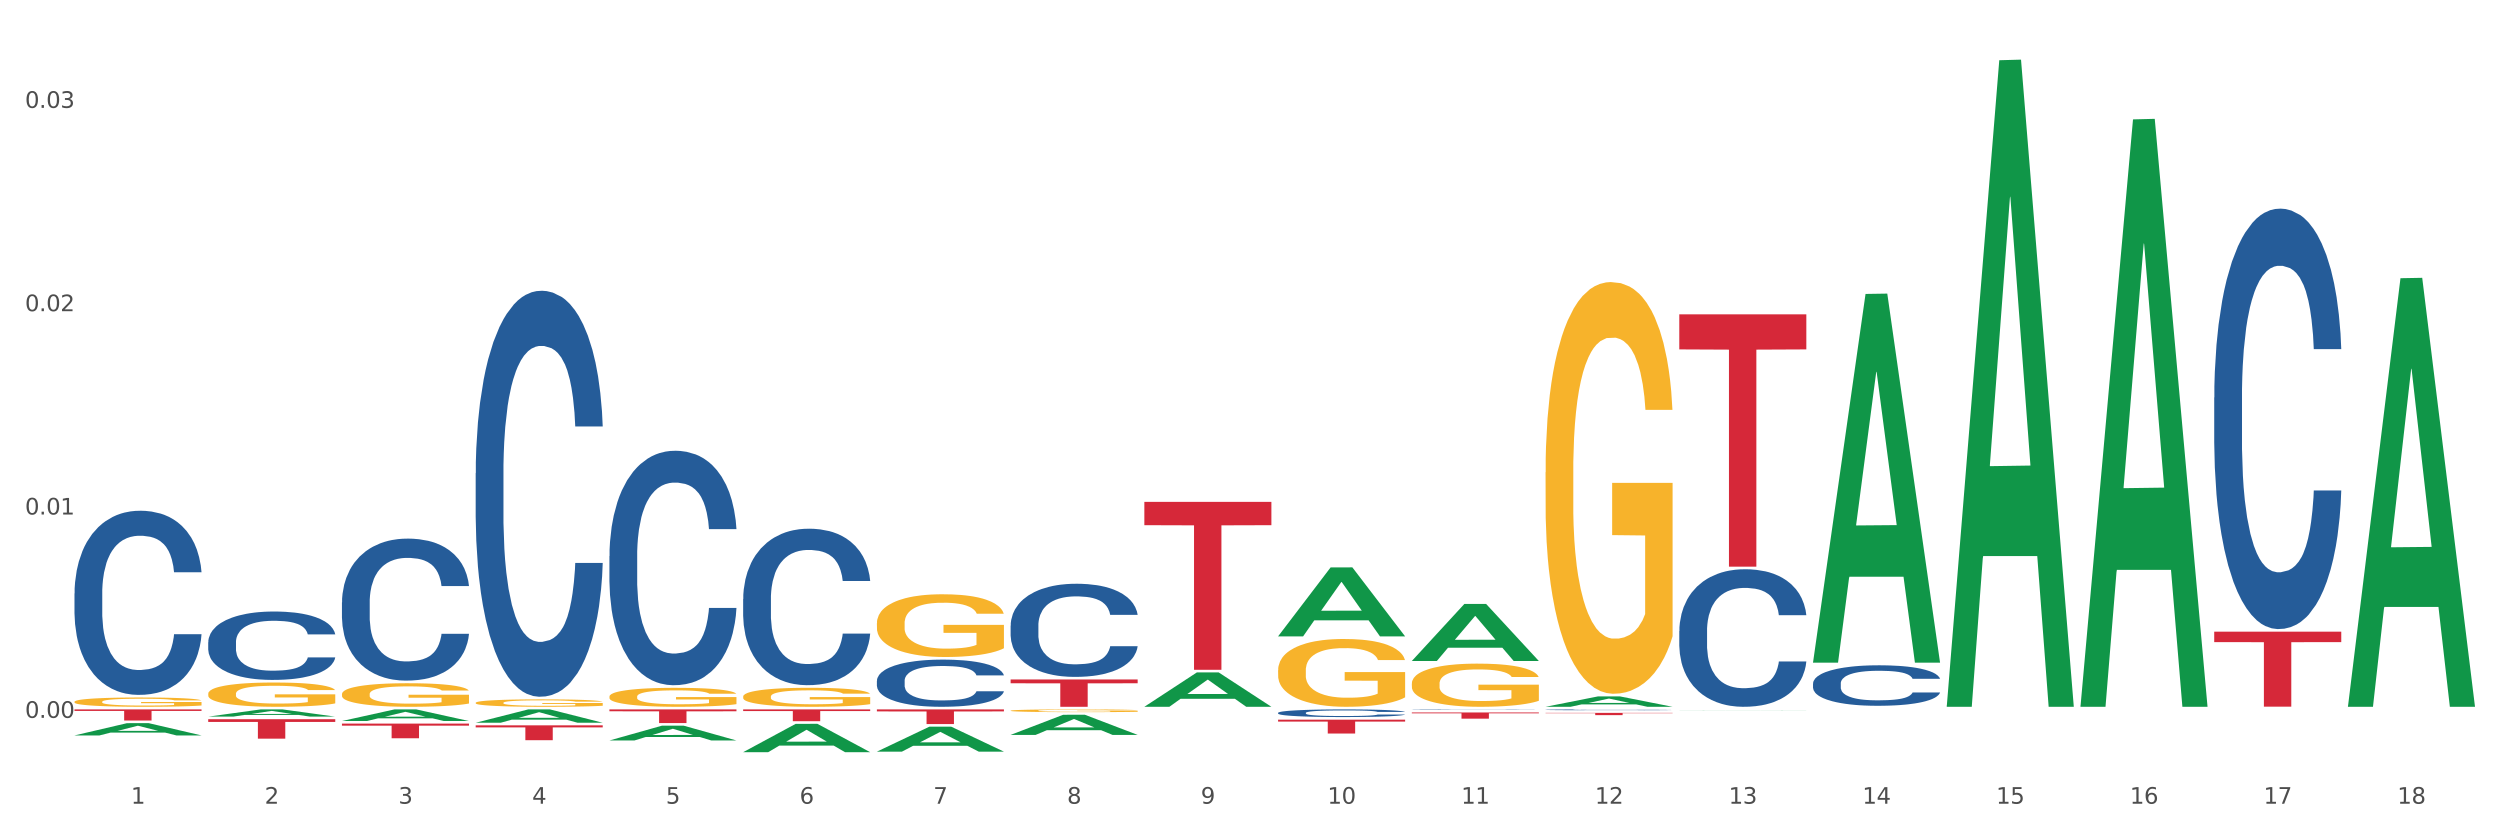
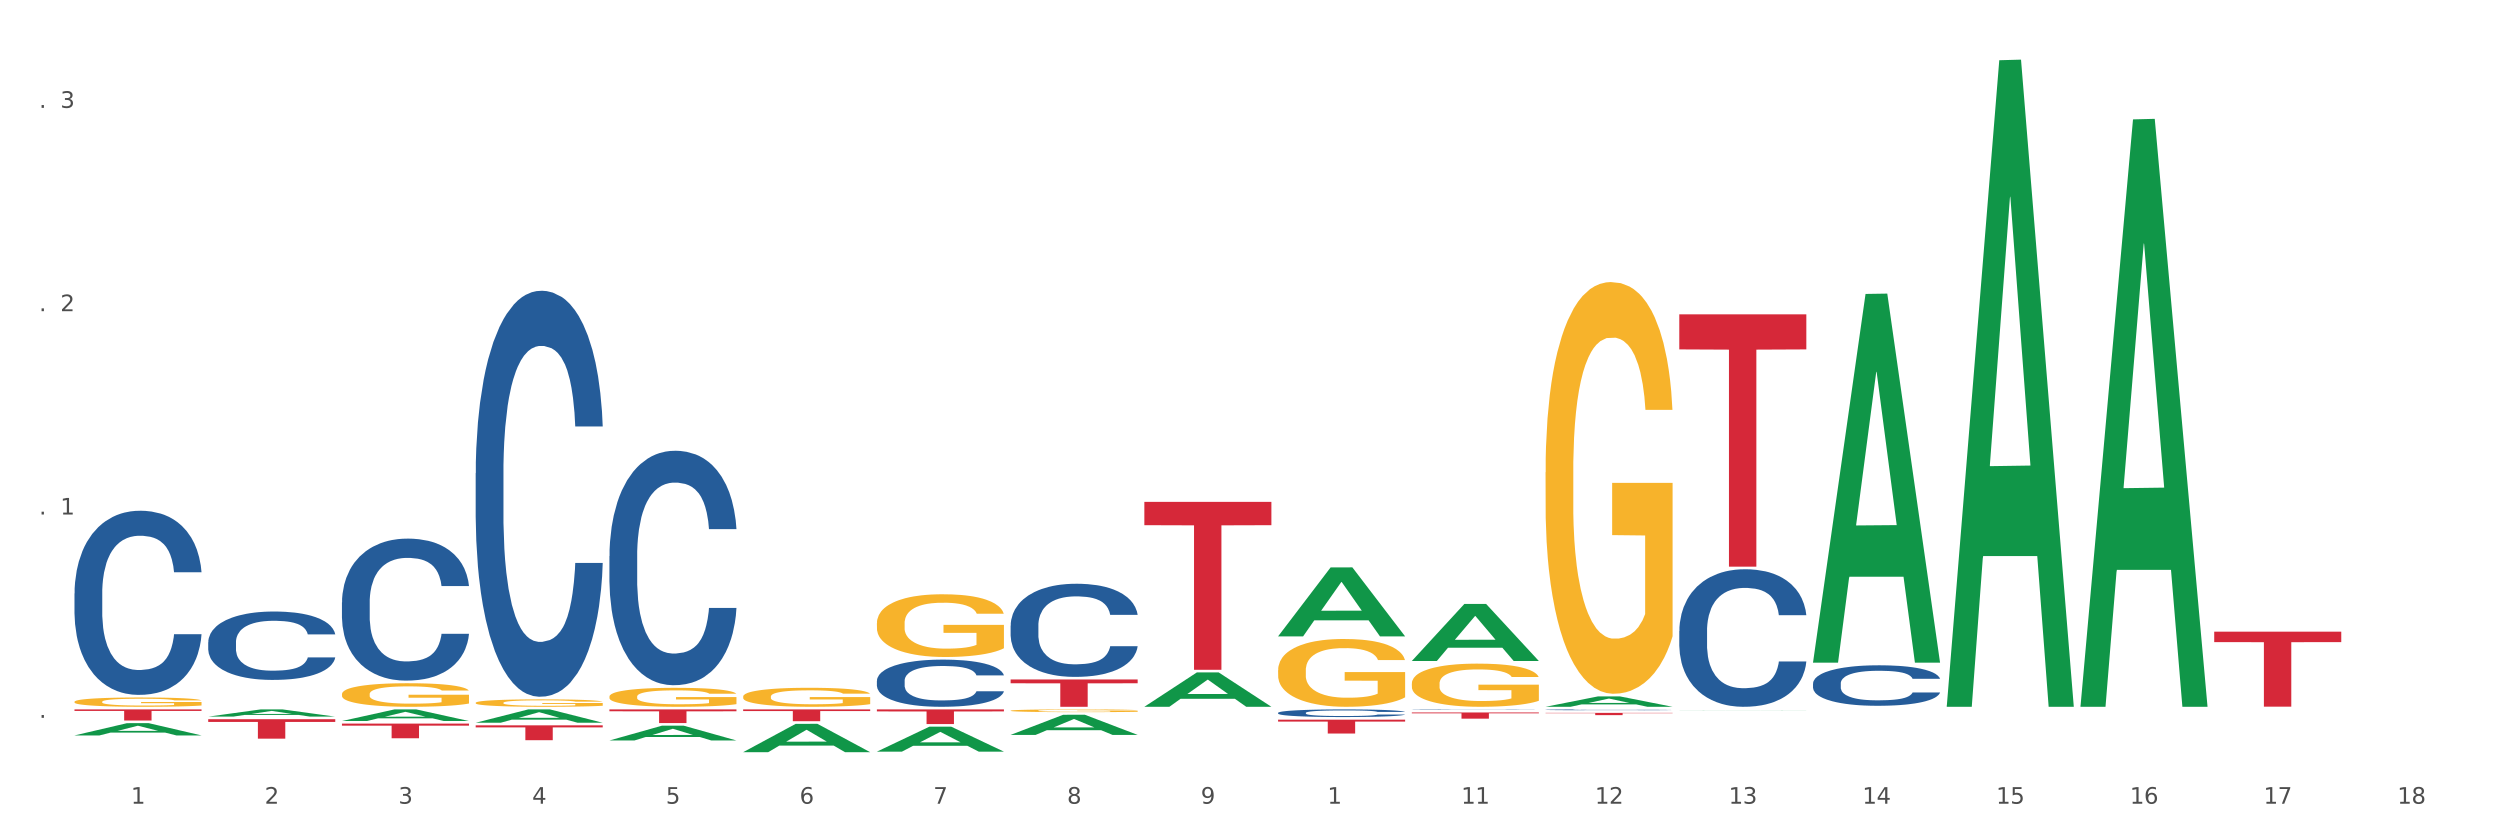
<svg xmlns="http://www.w3.org/2000/svg" xmlns:xlink="http://www.w3.org/1999/xlink" width="1080pt" height="360pt" viewBox="0 0 1080 360" version="1.1">
  <rect x="0" y="0" width="1080" height="360" fill="#333333" stroke="none" />
  <defs>
    <style type="text/css">*{stroke-linejoin: round; stroke-linecap: butt}</style>
  </defs>
  <g id="figure_1">
    <g id="patch_1">
      <path d="M 0 360  L 1080 360  L 1080 0  L 0 0  z " style="fill: #ffffff; stroke: #ffffff; stroke-linejoin: miter" />
    </g>
    <g id="axes_1">
      <g id="matplotlib.axis_1">
        <g id="xtick_1">
          <g id="text_1">
            <g style="fill: #4d4d4d" transform="translate(56.563 347.204) scale(0.096 -0.096)">
              <defs>
                <path id="DejaVuSans-31" d="M 794 531  L 1825 531  L 1825 4091  L 703 3866  L 703 4441  L 1819 4666  L 2450 4666  L 2450 531  L 3481 531  L 3481 0  L 794 0  L 794 531  z " transform="scale(0.016)" />
              </defs>
              <use xlink:href="#DejaVuSans-31" />
            </g>
          </g>
        </g>
        <g id="xtick_2">
          <g id="text_2">
            <g style="fill: #4d4d4d" transform="translate(114.336 347.204) scale(0.096 -0.096)">
              <defs>
                <path id="DejaVuSans-32" d="M 1228 531  L 3431 531  L 3431 0  L 469 0  L 469 531  Q 828 903 1448 1529  Q 2069 2156 2228 2338  Q 2531 2678 2651 2914  Q 2772 3150 2772 3378  Q 2772 3750 2511 3984  Q 2250 4219 1831 4219  Q 1534 4219 1204 4116  Q 875 4013 500 3803  L 500 4441  Q 881 4594 1212 4672  Q 1544 4750 1819 4750  Q 2544 4750 2975 4387  Q 3406 4025 3406 3419  Q 3406 3131 3298 2873  Q 3191 2616 2906 2266  Q 2828 2175 2409 1742  Q 1991 1309 1228 531  z " transform="scale(0.016)" />
              </defs>
              <use xlink:href="#DejaVuSans-32" />
            </g>
          </g>
        </g>
        <g id="xtick_3">
          <g id="text_3">
            <g style="fill: #4d4d4d" transform="translate(172.109 347.204) scale(0.096 -0.096)">
              <defs>
                <path id="DejaVuSans-33" d="M 2597 2516  Q 3050 2419 3304 2112  Q 3559 1806 3559 1356  Q 3559 666 3084 287  Q 2609 -91 1734 -91  Q 1441 -91 1130 -33  Q 819 25 488 141  L 488 750  Q 750 597 1062 519  Q 1375 441 1716 441  Q 2309 441 2620 675  Q 2931 909 2931 1356  Q 2931 1769 2642 2001  Q 2353 2234 1838 2234  L 1294 2234  L 1294 2753  L 1863 2753  Q 2328 2753 2575 2939  Q 2822 3125 2822 3475  Q 2822 3834 2567 4026  Q 2313 4219 1838 4219  Q 1578 4219 1281 4162  Q 984 4106 628 3988  L 628 4550  Q 988 4650 1302 4700  Q 1616 4750 1894 4750  Q 2613 4750 3031 4423  Q 3450 4097 3450 3541  Q 3450 3153 3228 2886  Q 3006 2619 2597 2516  z " transform="scale(0.016)" />
              </defs>
              <use xlink:href="#DejaVuSans-33" />
            </g>
          </g>
        </g>
        <g id="xtick_4">
          <g id="text_4">
            <g style="fill: #4d4d4d" transform="translate(229.882 347.204) scale(0.096 -0.096)">
              <defs>
                <path id="DejaVuSans-34" d="M 2419 4116  L 825 1625  L 2419 1625  L 2419 4116  z M 2253 4666  L 3047 4666  L 3047 1625  L 3713 1625  L 3713 1100  L 3047 1100  L 3047 0  L 2419 0  L 2419 1100  L 313 1100  L 313 1709  L 2253 4666  z " transform="scale(0.016)" />
              </defs>
              <use xlink:href="#DejaVuSans-34" />
            </g>
          </g>
        </g>
        <g id="xtick_5">
          <g id="text_5">
            <g style="fill: #4d4d4d" transform="translate(287.655 347.204) scale(0.096 -0.096)">
              <defs>
                <path id="DejaVuSans-35" d="M 691 4666  L 3169 4666  L 3169 4134  L 1269 4134  L 1269 2991  Q 1406 3038 1543 3061  Q 1681 3084 1819 3084  Q 2600 3084 3056 2656  Q 3513 2228 3513 1497  Q 3513 744 3044 326  Q 2575 -91 1722 -91  Q 1428 -91 1123 -41  Q 819 9 494 109  L 494 744  Q 775 591 1075 516  Q 1375 441 1709 441  Q 2250 441 2565 725  Q 2881 1009 2881 1497  Q 2881 1984 2565 2268  Q 2250 2553 1709 2553  Q 1456 2553 1204 2497  Q 953 2441 691 2322  L 691 4666  z " transform="scale(0.016)" />
              </defs>
              <use xlink:href="#DejaVuSans-35" />
            </g>
          </g>
        </g>
        <g id="xtick_6">
          <g id="text_6">
            <g style="fill: #4d4d4d" transform="translate(345.428 347.204) scale(0.096 -0.096)">
              <defs>
                <path id="DejaVuSans-36" d="M 2113 2584  Q 1688 2584 1439 2293  Q 1191 2003 1191 1497  Q 1191 994 1439 701  Q 1688 409 2113 409  Q 2538 409 2786 701  Q 3034 994 3034 1497  Q 3034 2003 2786 2293  Q 2538 2584 2113 2584  z M 3366 4563  L 3366 3988  Q 3128 4100 2886 4159  Q 2644 4219 2406 4219  Q 1781 4219 1451 3797  Q 1122 3375 1075 2522  Q 1259 2794 1537 2939  Q 1816 3084 2150 3084  Q 2853 3084 3261 2657  Q 3669 2231 3669 1497  Q 3669 778 3244 343  Q 2819 -91 2113 -91  Q 1303 -91 875 529  Q 447 1150 447 2328  Q 447 3434 972 4092  Q 1497 4750 2381 4750  Q 2619 4750 2861 4703  Q 3103 4656 3366 4563  z " transform="scale(0.016)" />
              </defs>
              <use xlink:href="#DejaVuSans-36" />
            </g>
          </g>
        </g>
        <g id="xtick_7">
          <g id="text_7">
            <g style="fill: #4d4d4d" transform="translate(403.201 347.204) scale(0.096 -0.096)">
              <defs>
                <path id="DejaVuSans-37" d="M 525 4666  L 3525 4666  L 3525 4397  L 1831 0  L 1172 0  L 2766 4134  L 525 4134  L 525 4666  z " transform="scale(0.016)" />
              </defs>
              <use xlink:href="#DejaVuSans-37" />
            </g>
          </g>
        </g>
        <g id="xtick_8">
          <g id="text_8">
            <g style="fill: #4d4d4d" transform="translate(460.974 347.204) scale(0.096 -0.096)">
              <defs>
                <path id="DejaVuSans-38" d="M 2034 2216  Q 1584 2216 1326 1975  Q 1069 1734 1069 1313  Q 1069 891 1326 650  Q 1584 409 2034 409  Q 2484 409 2743 651  Q 3003 894 3003 1313  Q 3003 1734 2745 1975  Q 2488 2216 2034 2216  z M 1403 2484  Q 997 2584 770 2862  Q 544 3141 544 3541  Q 544 4100 942 4425  Q 1341 4750 2034 4750  Q 2731 4750 3128 4425  Q 3525 4100 3525 3541  Q 3525 3141 3298 2862  Q 3072 2584 2669 2484  Q 3125 2378 3379 2068  Q 3634 1759 3634 1313  Q 3634 634 3220 271  Q 2806 -91 2034 -91  Q 1263 -91 848 271  Q 434 634 434 1313  Q 434 1759 690 2068  Q 947 2378 1403 2484  z M 1172 3481  Q 1172 3119 1398 2916  Q 1625 2713 2034 2713  Q 2441 2713 2670 2916  Q 2900 3119 2900 3481  Q 2900 3844 2670 4047  Q 2441 4250 2034 4250  Q 1625 4250 1398 4047  Q 1172 3844 1172 3481  z " transform="scale(0.016)" />
              </defs>
              <use xlink:href="#DejaVuSans-38" />
            </g>
          </g>
        </g>
        <g id="xtick_9">
          <g id="text_9">
            <g style="fill: #4d4d4d" transform="translate(518.747 347.204) scale(0.096 -0.096)">
              <defs>
                <path id="DejaVuSans-39" d="M 703 97  L 703 672  Q 941 559 1184 500  Q 1428 441 1663 441  Q 2288 441 2617 861  Q 2947 1281 2994 2138  Q 2813 1869 2534 1725  Q 2256 1581 1919 1581  Q 1219 1581 811 2004  Q 403 2428 403 3163  Q 403 3881 828 4315  Q 1253 4750 1959 4750  Q 2769 4750 3195 4129  Q 3622 3509 3622 2328  Q 3622 1225 3098 567  Q 2575 -91 1691 -91  Q 1453 -91 1209 -44  Q 966 3 703 97  z M 1959 2075  Q 2384 2075 2632 2365  Q 2881 2656 2881 3163  Q 2881 3666 2632 3958  Q 2384 4250 1959 4250  Q 1534 4250 1286 3958  Q 1038 3666 1038 3163  Q 1038 2656 1286 2365  Q 1534 2075 1959 2075  z " transform="scale(0.016)" />
              </defs>
              <use xlink:href="#DejaVuSans-39" />
            </g>
          </g>
        </g>
        <g id="xtick_10">
          <g id="text_10">
            <g style="fill: #4d4d4d" transform="translate(573.466 347.204) scale(0.096 -0.096)">
              <defs>
-                 <path id="DejaVuSans-30" d="M 2034 4250  Q 1547 4250 1301 3770  Q 1056 3291 1056 2328  Q 1056 1369 1301 889  Q 1547 409 2034 409  Q 2525 409 2770 889  Q 3016 1369 3016 2328  Q 3016 3291 2770 3770  Q 2525 4250 2034 4250  z M 2034 4750  Q 2819 4750 3233 4129  Q 3647 3509 3647 2328  Q 3647 1150 3233 529  Q 2819 -91 2034 -91  Q 1250 -91 836 529  Q 422 1150 422 2328  Q 422 3509 836 4129  Q 1250 4750 2034 4750  z " transform="scale(0.016)" />
-               </defs>
+                 </defs>
              <use xlink:href="#DejaVuSans-31" />
              <use xlink:href="#DejaVuSans-30" transform="translate(63.623 0)" />
            </g>
          </g>
        </g>
        <g id="xtick_11">
          <g id="text_11">
            <g style="fill: #4d4d4d" transform="translate(631.239 347.204) scale(0.096 -0.096)">
              <use xlink:href="#DejaVuSans-31" />
              <use xlink:href="#DejaVuSans-31" transform="translate(63.623 0)" />
            </g>
          </g>
        </g>
        <g id="xtick_12">
          <g id="text_12">
            <g style="fill: #4d4d4d" transform="translate(689.012 347.204) scale(0.096 -0.096)">
              <use xlink:href="#DejaVuSans-31" />
              <use xlink:href="#DejaVuSans-32" transform="translate(63.623 0)" />
            </g>
          </g>
        </g>
        <g id="xtick_13">
          <g id="text_13">
            <g style="fill: #4d4d4d" transform="translate(746.785 347.204) scale(0.096 -0.096)">
              <use xlink:href="#DejaVuSans-31" />
              <use xlink:href="#DejaVuSans-33" transform="translate(63.623 0)" />
            </g>
          </g>
        </g>
        <g id="xtick_14">
          <g id="text_14">
            <g style="fill: #4d4d4d" transform="translate(804.558 347.204) scale(0.096 -0.096)">
              <use xlink:href="#DejaVuSans-31" />
              <use xlink:href="#DejaVuSans-34" transform="translate(63.623 0)" />
            </g>
          </g>
        </g>
        <g id="xtick_15">
          <g id="text_15">
            <g style="fill: #4d4d4d" transform="translate(862.331 347.204) scale(0.096 -0.096)">
              <use xlink:href="#DejaVuSans-31" />
              <use xlink:href="#DejaVuSans-35" transform="translate(63.623 0)" />
            </g>
          </g>
        </g>
        <g id="xtick_16">
          <g id="text_16">
            <g style="fill: #4d4d4d" transform="translate(920.104 347.204) scale(0.096 -0.096)">
              <use xlink:href="#DejaVuSans-31" />
              <use xlink:href="#DejaVuSans-36" transform="translate(63.623 0)" />
            </g>
          </g>
        </g>
        <g id="xtick_17">
          <g id="text_17">
            <g style="fill: #4d4d4d" transform="translate(977.877 347.204) scale(0.096 -0.096)">
              <use xlink:href="#DejaVuSans-31" />
              <use xlink:href="#DejaVuSans-37" transform="translate(63.623 0)" />
            </g>
          </g>
        </g>
        <g id="xtick_18">
          <g id="text_18">
            <g style="fill: #4d4d4d" transform="translate(1035.65 347.204) scale(0.096 -0.096)">
              <use xlink:href="#DejaVuSans-31" />
              <use xlink:href="#DejaVuSans-38" transform="translate(63.623 0)" />
            </g>
          </g>
        </g>
        <g id="xtick_19" />
        <g id="xtick_20" />
        <g id="xtick_21" />
        <g id="xtick_22" />
        <g id="xtick_23" />
        <g id="xtick_24" />
        <g id="xtick_25" />
        <g id="xtick_26" />
        <g id="xtick_27" />
        <g id="xtick_28" />
        <g id="xtick_29" />
        <g id="xtick_30" />
        <g id="xtick_31" />
        <g id="xtick_32" />
        <g id="xtick_33" />
        <g id="xtick_34" />
        <g id="xtick_35" />
      </g>
      <g id="matplotlib.axis_2">
        <g id="ytick_1">
          <g id="text_19">
            <g style="fill: #4d4d4d" transform="translate(10.8 310.106) scale(0.096 -0.096)">
              <defs>
                <path id="DejaVuSans-2e" d="M 684 794  L 1344 794  L 1344 0  L 684 0  L 684 794  z " transform="scale(0.016)" />
              </defs>
              <use xlink:href="#DejaVuSans-30" />
              <use xlink:href="#DejaVuSans-2e" transform="translate(63.623 0)" />
              <use xlink:href="#DejaVuSans-30" transform="translate(95.41 0)" />
              <use xlink:href="#DejaVuSans-30" transform="translate(159.033 0)" />
            </g>
          </g>
        </g>
        <g id="ytick_2">
          <g id="text_20">
            <g style="fill: #4d4d4d" transform="translate(10.8 222.27) scale(0.096 -0.096)">
              <use xlink:href="#DejaVuSans-30" />
              <use xlink:href="#DejaVuSans-2e" transform="translate(63.623 0)" />
              <use xlink:href="#DejaVuSans-30" transform="translate(95.41 0)" />
              <use xlink:href="#DejaVuSans-31" transform="translate(159.033 0)" />
            </g>
          </g>
        </g>
        <g id="ytick_3">
          <g id="text_21">
            <g style="fill: #4d4d4d" transform="translate(10.8 134.434) scale(0.096 -0.096)">
              <use xlink:href="#DejaVuSans-30" />
              <use xlink:href="#DejaVuSans-2e" transform="translate(63.623 0)" />
              <use xlink:href="#DejaVuSans-30" transform="translate(95.41 0)" />
              <use xlink:href="#DejaVuSans-32" transform="translate(159.033 0)" />
            </g>
          </g>
        </g>
        <g id="ytick_4">
          <g id="text_22">
            <g style="fill: #4d4d4d" transform="translate(10.8 46.598) scale(0.096 -0.096)">
              <use xlink:href="#DejaVuSans-30" />
              <use xlink:href="#DejaVuSans-2e" transform="translate(63.623 0)" />
              <use xlink:href="#DejaVuSans-30" transform="translate(95.41 0)" />
              <use xlink:href="#DejaVuSans-33" transform="translate(159.033 0)" />
            </g>
          </g>
        </g>
        <g id="ytick_5" />
        <g id="ytick_6" />
        <g id="ytick_7" />
      </g>
      <g id="PolyCollection_1">
        <path d="M 32.175 317.697  L 32.232 317.692  L 54.864 312.409  L 64.257 312.404  L 87.059 317.707  L 76.196 317.707  L 71.273 316.472  L 47.905 316.472  L 47.735 316.492  L 42.982 317.707  L 32.175 317.707  L 32.175 317.697  L 50.847 315.735  L 68.331 315.73  L 59.674 313.534  L 59.561 313.524  L 59.447 313.539  L 50.79 315.73  L 50.847 315.735  L 32.175 317.697  z " clip-path="url(#peaf608fc23)" style="fill: #109648" />
        <path d="M 725.451 272.611  L 725.516 272.557  L 725.516 271.038  L 725.71 268.975  L 726.424 265.176  L 727.332 262.3  L 728.889 258.935  L 729.733 257.524  L 730.835 255.951  L 733.106 253.4  L 735.701 251.229  L 737.518 250.035  L 738.88 249.275  L 741.929 247.919  L 743.681 247.322  L 745.497 246.833  L 747.054 246.508  L 749.649 246.128  L 751.725 245.965  L 754.126 245.911  L 756.137 245.965  L 758.797 246.182  L 762.689 246.833  L 764.181 247.213  L 766.192 247.864  L 768.268 248.733  L 769.955 249.601  L 771.901 250.849  L 773.912 252.477  L 775.859 254.54  L 777.221 256.439  L 778.324 258.447  L 779.297 260.889  L 780.011 263.548  L 780.335 265.773  L 768.463 265.773  L 768.139 263.765  L 767.49 261.595  L 766.841 260.129  L 766.127 258.935  L 765.025 257.579  L 764.051 256.71  L 762.43 255.679  L 760.937 255.028  L 759.705 254.648  L 758.213 254.322  L 755.034 253.997  L 752.763 253.997  L 751.336 254.105  L 749.584 254.377  L 748.092 254.757  L 746.341 255.408  L 744.978 256.113  L 743.616 257.036  L 742.837 257.687  L 741.67 258.881  L 740.891 259.858  L 739.853 261.54  L 739.269 262.734  L 738.231 265.828  L 737.777 268.107  L 737.582 269.681  L 737.453 271.418  L 737.453 279.884  L 737.842 283.682  L 738.166 285.311  L 738.685 287.156  L 739.658 289.544  L 741.086 291.877  L 742.578 293.56  L 743.81 294.591  L 744.978 295.351  L 746.146 295.947  L 747.573 296.49  L 748.741 296.816  L 750.493 297.141  L 752.569 297.304  L 754.19 297.304  L 757.499 297.033  L 758.991 296.762  L 760.418 296.382  L 761.975 295.785  L 763.208 295.133  L 763.922 294.645  L 765.089 293.614  L 765.998 292.528  L 766.776 291.28  L 767.295 290.195  L 767.879 288.567  L 768.333 286.722  L 768.463 285.745  L 780.335 285.745  L 780.076 287.698  L 779.621 289.598  L 778.713 292.149  L 778 293.614  L 776.897 295.405  L 775.729 296.924  L 774.107 298.607  L 772.615 299.855  L 771.058 300.94  L 769.371 301.917  L 766.322 303.274  L 765.219 303.654  L 762.884 304.305  L 761.067 304.685  L 758.407 305.065  L 755.683 305.282  L 752.828 305.336  L 750.298 305.228  L 747.508 304.902  L 745.757 304.576  L 743.81 304.088  L 741.54 303.328  L 739.399 302.406  L 737.388 301.32  L 735.506 300.072  L 733.755 298.661  L 731.484 296.327  L 729.797 294.048  L 728.565 291.932  L 727.721 290.141  L 726.878 287.861  L 726.424 286.287  L 725.71 282.489  L 725.451 278.961  L 725.451 272.611  z " clip-path="url(#peaf608fc23)" style="fill: #255c99" />
        <path d="M 667.678 306.63  L 667.743 306.63  L 667.743 306.62  L 667.937 306.607  L 668.651 306.583  L 669.559 306.564  L 671.116 306.543  L 671.96 306.533  L 673.062 306.523  L 675.333 306.507  L 677.928 306.493  L 679.745 306.485  L 681.107 306.481  L 684.156 306.472  L 685.908 306.468  L 687.724 306.465  L 689.281 306.463  L 691.876 306.46  L 693.952 306.459  L 696.353 306.459  L 698.364 306.459  L 701.024 306.461  L 704.916 306.465  L 706.408 306.467  L 708.419 306.472  L 710.495 306.477  L 712.182 306.483  L 714.128 306.491  L 716.139 306.501  L 718.086 306.514  L 719.448 306.527  L 720.551 306.539  L 721.524 306.555  L 722.238 306.572  L 722.562 306.586  L 710.69 306.586  L 710.366 306.574  L 709.717 306.56  L 709.068 306.55  L 708.354 306.543  L 707.252 306.534  L 706.278 306.528  L 704.657 306.522  L 703.164 306.517  L 701.932 306.515  L 700.44 306.513  L 697.261 306.511  L 694.99 306.511  L 693.563 306.512  L 691.811 306.513  L 690.319 306.516  L 688.568 306.52  L 687.205 306.524  L 685.843 306.53  L 685.064 306.535  L 683.897 306.542  L 683.118 306.548  L 682.08 306.559  L 681.496 306.567  L 680.458 306.587  L 680.004 306.601  L 679.809 306.611  L 679.68 306.623  L 679.68 306.677  L 680.069 306.701  L 680.393 306.712  L 680.912 306.724  L 681.885 306.739  L 683.313 306.754  L 684.805 306.765  L 686.037 306.771  L 687.205 306.776  L 688.373 306.78  L 689.8 306.783  L 690.968 306.785  L 692.72 306.788  L 694.796 306.789  L 696.417 306.789  L 699.726 306.787  L 701.218 306.785  L 702.645 306.783  L 704.202 306.779  L 705.435 306.775  L 706.149 306.772  L 707.316 306.765  L 708.225 306.758  L 709.003 306.75  L 709.522 306.743  L 710.106 306.733  L 710.56 306.721  L 710.69 306.714  L 722.562 306.714  L 722.303 306.727  L 721.848 306.739  L 720.94 306.756  L 720.227 306.765  L 719.124 306.776  L 717.956 306.786  L 716.334 306.797  L 714.842 306.805  L 713.285 306.812  L 711.598 306.818  L 708.549 306.827  L 707.446 306.829  L 705.111 306.834  L 703.294 306.836  L 700.634 306.838  L 697.91 306.84  L 695.055 306.84  L 692.525 306.839  L 689.735 306.837  L 687.984 306.835  L 686.037 306.832  L 683.767 306.827  L 681.626 306.821  L 679.615 306.814  L 677.733 306.806  L 675.982 306.797  L 673.711 306.782  L 672.024 306.768  L 670.792 306.754  L 669.948 306.743  L 669.105 306.728  L 668.651 306.718  L 667.937 306.694  L 667.678 306.671  L 667.678 306.63  z " clip-path="url(#peaf608fc23)" style="fill: #255c99" />
        <path d="M 609.905 306.55  L 609.97 306.55  L 609.97 306.545  L 610.164 306.538  L 610.878 306.525  L 611.786 306.515  L 613.343 306.503  L 614.187 306.499  L 615.289 306.493  L 617.56 306.485  L 620.155 306.477  L 621.972 306.473  L 623.334 306.47  L 626.383 306.466  L 628.135 306.464  L 629.951 306.462  L 631.508 306.461  L 634.103 306.46  L 636.179 306.459  L 638.58 306.459  L 640.591 306.459  L 643.251 306.46  L 647.143 306.462  L 648.635 306.463  L 650.646 306.466  L 652.722 306.469  L 654.409 306.472  L 656.355 306.476  L 658.367 306.481  L 660.313 306.488  L 661.675 306.495  L 662.778 306.502  L 663.751 306.51  L 664.465 306.519  L 664.789 306.527  L 652.917 306.527  L 652.593 306.52  L 651.944 306.512  L 651.295 306.507  L 650.581 306.503  L 649.479 306.499  L 648.505 306.496  L 646.884 306.492  L 645.391 306.49  L 644.159 306.489  L 642.667 306.488  L 639.488 306.487  L 637.217 306.487  L 635.79 306.487  L 634.038 306.488  L 632.546 306.489  L 630.795 306.491  L 629.432 306.494  L 628.07 306.497  L 627.291 306.499  L 626.124 306.503  L 625.345 306.507  L 624.307 306.512  L 623.723 306.516  L 622.685 306.527  L 622.231 306.535  L 622.036 306.54  L 621.907 306.546  L 621.907 306.575  L 622.296 306.588  L 622.62 306.593  L 623.139 306.6  L 624.112 306.608  L 625.54 306.616  L 627.032 306.621  L 628.264 306.625  L 629.432 306.628  L 630.6 306.63  L 632.027 306.631  L 633.195 306.633  L 634.947 306.634  L 637.023 306.634  L 638.644 306.634  L 641.953 306.633  L 643.445 306.632  L 644.872 306.631  L 646.429 306.629  L 647.662 306.627  L 648.376 306.625  L 649.543 306.622  L 650.452 306.618  L 651.23 306.614  L 651.749 306.61  L 652.333 306.604  L 652.787 306.598  L 652.917 306.595  L 664.789 306.595  L 664.53 306.601  L 664.076 306.608  L 663.167 306.617  L 662.454 306.622  L 661.351 306.628  L 660.183 306.633  L 658.561 306.639  L 657.069 306.643  L 655.512 306.647  L 653.825 306.65  L 650.776 306.655  L 649.673 306.656  L 647.338 306.658  L 645.521 306.659  L 642.861 306.661  L 640.137 306.661  L 637.282 306.662  L 634.752 306.661  L 631.962 306.66  L 630.211 306.659  L 628.264 306.657  L 625.994 306.655  L 623.853 306.652  L 621.842 306.648  L 619.96 306.644  L 618.209 306.639  L 615.938 306.631  L 614.251 306.623  L 613.019 306.616  L 612.175 306.61  L 611.332 306.602  L 610.878 306.597  L 610.164 306.584  L 609.905 306.572  L 609.905 306.55  z " clip-path="url(#peaf608fc23)" style="fill: #255c99" />
        <path d="M 552.132 307.945  L 552.197 307.942  L 552.197 307.857  L 552.391 307.742  L 553.105 307.531  L 554.013 307.371  L 555.57 307.184  L 556.414 307.105  L 557.516 307.018  L 559.787 306.876  L 562.382 306.755  L 564.199 306.688  L 565.561 306.646  L 568.61 306.571  L 570.362 306.537  L 572.178 306.51  L 573.735 306.492  L 576.33 306.471  L 578.406 306.462  L 580.807 306.459  L 582.818 306.462  L 585.478 306.474  L 589.37 306.51  L 590.862 306.531  L 592.873 306.568  L 594.949 306.616  L 596.636 306.664  L 598.582 306.734  L 600.594 306.824  L 602.54 306.939  L 603.902 307.045  L 605.005 307.156  L 605.978 307.292  L 606.692 307.44  L 607.016 307.564  L 595.144 307.564  L 594.82 307.452  L 594.171 307.332  L 593.522 307.25  L 592.809 307.184  L 591.706 307.108  L 590.733 307.06  L 589.111 307.002  L 587.619 306.966  L 586.386 306.945  L 584.894 306.927  L 581.715 306.909  L 579.444 306.909  L 578.017 306.915  L 576.265 306.93  L 574.773 306.951  L 573.022 306.987  L 571.659 307.027  L 570.297 307.078  L 569.518 307.114  L 568.351 307.181  L 567.572 307.235  L 566.534 307.329  L 565.95 307.395  L 564.912 307.567  L 564.458 307.694  L 564.263 307.782  L 564.134 307.878  L 564.134 308.349  L 564.523 308.561  L 564.847 308.651  L 565.366 308.754  L 566.339 308.887  L 567.767 309.016  L 569.259 309.11  L 570.491 309.167  L 571.659 309.21  L 572.827 309.243  L 574.254 309.273  L 575.422 309.291  L 577.174 309.309  L 579.25 309.318  L 580.871 309.318  L 584.18 309.303  L 585.672 309.288  L 587.1 309.267  L 588.657 309.234  L 589.889 309.198  L 590.603 309.17  L 591.771 309.113  L 592.679 309.053  L 593.457 308.983  L 593.976 308.923  L 594.56 308.832  L 595.014 308.73  L 595.144 308.675  L 607.016 308.675  L 606.757 308.784  L 606.303 308.89  L 605.394 309.032  L 604.681 309.113  L 603.578 309.213  L 602.41 309.297  L 600.788 309.391  L 599.296 309.46  L 597.739 309.521  L 596.052 309.575  L 593.003 309.651  L 591.9 309.672  L 589.565 309.708  L 587.748 309.729  L 585.088 309.75  L 582.364 309.762  L 579.509 309.765  L 576.979 309.759  L 574.189 309.741  L 572.438 309.723  L 570.491 309.696  L 568.221 309.654  L 566.08 309.602  L 564.069 309.542  L 562.187 309.472  L 560.436 309.394  L 558.165 309.264  L 556.478 309.137  L 555.246 309.019  L 554.402 308.92  L 553.559 308.793  L 553.105 308.705  L 552.391 308.494  L 552.132 308.298  L 552.132 307.945  z " clip-path="url(#peaf608fc23)" style="fill: #255c99" />
        <path d="M 436.586 270.258  L 436.651 270.222  L 436.651 269.192  L 436.845 267.796  L 437.559 265.223  L 438.467 263.275  L 440.024 260.997  L 440.868 260.041  L 441.97 258.975  L 444.241 257.248  L 446.836 255.778  L 448.653 254.969  L 450.015 254.455  L 453.064 253.536  L 454.816 253.132  L 456.632 252.801  L 458.189 252.58  L 460.784 252.323  L 462.86 252.213  L 465.261 252.176  L 467.272 252.213  L 469.932 252.36  L 473.824 252.801  L 475.316 253.058  L 477.327 253.499  L 479.403 254.087  L 481.09 254.675  L 483.036 255.52  L 485.048 256.623  L 486.994 258.02  L 488.356 259.306  L 489.459 260.666  L 490.432 262.32  L 491.146 264.121  L 491.47 265.627  L 479.598 265.627  L 479.274 264.268  L 478.625 262.797  L 477.976 261.805  L 477.263 260.997  L 476.16 260.078  L 475.187 259.49  L 473.565 258.791  L 472.073 258.35  L 470.84 258.093  L 469.348 257.873  L 466.169 257.652  L 463.898 257.652  L 462.471 257.726  L 460.719 257.909  L 459.227 258.167  L 457.476 258.608  L 456.113 259.085  L 454.751 259.71  L 453.972 260.151  L 452.805 260.96  L 452.026 261.621  L 450.988 262.761  L 450.404 263.569  L 449.366 265.664  L 448.912 267.208  L 448.718 268.274  L 448.588 269.45  L 448.588 275.183  L 448.977 277.756  L 449.301 278.858  L 449.82 280.108  L 450.794 281.725  L 452.221 283.305  L 453.713 284.445  L 454.946 285.143  L 456.113 285.658  L 457.281 286.062  L 458.708 286.429  L 459.876 286.65  L 461.628 286.87  L 463.704 286.981  L 465.326 286.981  L 468.634 286.797  L 470.126 286.613  L 471.554 286.356  L 473.111 285.952  L 474.343 285.511  L 475.057 285.18  L 476.225 284.482  L 477.133 283.746  L 477.911 282.901  L 478.43 282.166  L 479.014 281.064  L 479.468 279.814  L 479.598 279.152  L 491.47 279.152  L 491.211 280.476  L 490.757 281.762  L 489.848 283.489  L 489.135 284.482  L 488.032 285.694  L 486.864 286.723  L 485.242 287.863  L 483.75 288.708  L 482.193 289.443  L 480.506 290.105  L 477.457 291.024  L 476.354 291.281  L 474.019 291.722  L 472.202 291.979  L 469.542 292.236  L 466.818 292.383  L 463.963 292.42  L 461.433 292.347  L 458.643 292.126  L 456.892 291.906  L 454.946 291.575  L 452.675 291.06  L 450.534 290.435  L 448.523 289.7  L 446.642 288.855  L 444.89 287.9  L 442.619 286.319  L 440.932 284.776  L 439.7 283.342  L 438.856 282.129  L 438.013 280.586  L 437.559 279.52  L 436.845 276.947  L 436.586 274.558  L 436.586 270.258  z " clip-path="url(#peaf608fc23)" style="fill: #255c99" />
        <path d="M 378.813 294.111  L 378.878 294.092  L 378.878 293.571  L 379.072 292.864  L 379.786 291.56  L 380.694 290.574  L 382.251 289.42  L 383.095 288.936  L 384.198 288.396  L 386.468 287.521  L 389.063 286.776  L 390.88 286.367  L 392.242 286.106  L 395.291 285.641  L 397.043 285.436  L 398.859 285.268  L 400.416 285.157  L 403.011 285.026  L 405.087 284.97  L 407.488 284.952  L 409.499 284.97  L 412.159 285.045  L 416.051 285.268  L 417.543 285.399  L 419.554 285.622  L 421.63 285.92  L 423.317 286.218  L 425.263 286.646  L 427.275 287.204  L 429.221 287.912  L 430.583 288.563  L 431.686 289.252  L 432.659 290.09  L 433.373 291.002  L 433.697 291.765  L 421.825 291.765  L 421.501 291.076  L 420.852 290.332  L 420.203 289.829  L 419.49 289.42  L 418.387 288.954  L 417.414 288.656  L 415.792 288.303  L 414.3 288.079  L 413.067 287.949  L 411.575 287.837  L 408.396 287.726  L 406.125 287.726  L 404.698 287.763  L 402.946 287.856  L 401.454 287.986  L 399.703 288.21  L 398.34 288.452  L 396.978 288.768  L 396.199 288.991  L 395.032 289.401  L 394.253 289.736  L 393.215 290.313  L 392.631 290.723  L 391.593 291.784  L 391.139 292.566  L 390.945 293.106  L 390.815 293.701  L 390.815 296.605  L 391.204 297.908  L 391.528 298.467  L 392.047 299.1  L 393.021 299.919  L 394.448 300.719  L 395.94 301.297  L 397.173 301.65  L 398.34 301.911  L 399.508 302.116  L 400.935 302.302  L 402.103 302.413  L 403.855 302.525  L 405.931 302.581  L 407.553 302.581  L 410.861 302.488  L 412.353 302.395  L 413.781 302.265  L 415.338 302.06  L 416.57 301.836  L 417.284 301.669  L 418.452 301.315  L 419.36 300.943  L 420.138 300.515  L 420.657 300.142  L 421.241 299.584  L 421.695 298.951  L 421.825 298.616  L 433.697 298.616  L 433.438 299.286  L 432.984 299.938  L 432.075 300.813  L 431.362 301.315  L 430.259 301.929  L 429.091 302.451  L 427.469 303.028  L 425.977 303.456  L 424.42 303.828  L 422.733 304.163  L 419.684 304.629  L 418.581 304.759  L 416.246 304.982  L 414.429 305.113  L 411.769 305.243  L 409.045 305.318  L 406.19 305.336  L 403.66 305.299  L 400.87 305.187  L 399.119 305.076  L 397.173 304.908  L 394.902 304.647  L 392.761 304.331  L 390.75 303.959  L 388.869 303.53  L 387.117 303.046  L 384.846 302.246  L 383.16 301.464  L 381.927 300.738  L 381.084 300.124  L 380.24 299.342  L 379.786 298.802  L 379.072 297.499  L 378.813 296.289  L 378.813 294.111  z " clip-path="url(#peaf608fc23)" style="fill: #255c99" />
-         <path d="M 321.04 258.771  L 321.105 258.71  L 321.105 256.981  L 321.299 254.635  L 322.013 250.313  L 322.921 247.041  L 324.478 243.214  L 325.322 241.608  L 326.425 239.818  L 328.695 236.916  L 331.29 234.447  L 333.107 233.089  L 334.469 232.224  L 337.518 230.681  L 339.27 230.002  L 341.086 229.446  L 342.643 229.076  L 345.238 228.644  L 347.314 228.458  L 349.715 228.397  L 351.726 228.458  L 354.386 228.705  L 358.278 229.446  L 359.77 229.878  L 361.781 230.619  L 363.857 231.607  L 365.544 232.595  L 367.49 234.015  L 369.502 235.867  L 371.448 238.213  L 372.81 240.374  L 373.913 242.658  L 374.886 245.436  L 375.6 248.461  L 375.924 250.992  L 364.052 250.992  L 363.728 248.708  L 363.079 246.239  L 362.43 244.572  L 361.717 243.214  L 360.614 241.67  L 359.641 240.682  L 358.019 239.509  L 356.527 238.768  L 355.294 238.336  L 353.802 237.966  L 350.623 237.595  L 348.352 237.595  L 346.925 237.719  L 345.173 238.028  L 343.681 238.46  L 341.93 239.201  L 340.567 240.003  L 339.205 241.053  L 338.426 241.794  L 337.259 243.152  L 336.48 244.263  L 335.442 246.177  L 334.858 247.535  L 333.82 251.054  L 333.366 253.647  L 333.172 255.438  L 333.042 257.413  L 333.042 267.044  L 333.431 271.366  L 333.755 273.218  L 334.274 275.317  L 335.248 278.033  L 336.675 280.688  L 338.167 282.602  L 339.4 283.775  L 340.567 284.639  L 341.735 285.318  L 343.162 285.936  L 344.33 286.306  L 346.082 286.677  L 348.158 286.862  L 349.78 286.862  L 353.088 286.553  L 354.58 286.245  L 356.008 285.812  L 357.565 285.133  L 358.797 284.392  L 359.511 283.837  L 360.679 282.664  L 361.587 281.429  L 362.365 280.009  L 362.884 278.774  L 363.468 276.922  L 363.922 274.823  L 364.052 273.712  L 375.924 273.712  L 375.665 275.934  L 375.211 278.095  L 374.302 280.997  L 373.589 282.664  L 372.486 284.701  L 371.318 286.43  L 369.696 288.344  L 368.204 289.764  L 366.647 290.998  L 364.96 292.11  L 361.911 293.653  L 360.808 294.085  L 358.473 294.826  L 356.656 295.258  L 353.996 295.69  L 351.272 295.937  L 348.417 295.999  L 345.887 295.876  L 343.097 295.505  L 341.346 295.135  L 339.4 294.579  L 337.129 293.715  L 334.988 292.665  L 332.977 291.43  L 331.096 290.011  L 329.344 288.405  L 327.073 285.751  L 325.387 283.158  L 324.154 280.75  L 323.311 278.713  L 322.467 276.12  L 322.013 274.329  L 321.299 270.008  L 321.04 265.995  L 321.04 258.771  z " clip-path="url(#peaf608fc23)" style="fill: #255c99" />
        <path d="M 263.267 240.235  L 263.332 240.143  L 263.332 237.552  L 263.526 234.037  L 264.24 227.562  L 265.148 222.659  L 266.705 216.924  L 267.549 214.519  L 268.652 211.837  L 270.922 207.489  L 273.517 203.789  L 275.334 201.754  L 276.696 200.459  L 279.745 198.146  L 281.497 197.128  L 283.313 196.296  L 284.87 195.741  L 287.465 195.093  L 289.541 194.816  L 291.942 194.723  L 293.953 194.816  L 296.613 195.186  L 300.505 196.296  L 301.997 196.943  L 304.008 198.054  L 306.084 199.534  L 307.771 201.014  L 309.717 203.141  L 311.729 205.916  L 313.675 209.431  L 315.037 212.669  L 316.14 216.092  L 317.113 220.254  L 317.827 224.787  L 318.151 228.58  L 306.279 228.58  L 305.955 225.157  L 305.306 221.457  L 304.657 218.959  L 303.944 216.924  L 302.841 214.612  L 301.868 213.132  L 300.246 211.374  L 298.754 210.264  L 297.521 209.616  L 296.029 209.061  L 292.85 208.506  L 290.579 208.506  L 289.152 208.691  L 287.4 209.154  L 285.908 209.801  L 284.157 210.911  L 282.794 212.114  L 281.432 213.687  L 280.653 214.797  L 279.486 216.832  L 278.707 218.497  L 277.669 221.364  L 277.085 223.399  L 276.047 228.672  L 275.593 232.557  L 275.399 235.24  L 275.269 238.2  L 275.269 252.63  L 275.658 259.106  L 275.982 261.881  L 276.501 265.026  L 277.475 269.096  L 278.902 273.074  L 280.394 275.941  L 281.627 277.699  L 282.794 278.994  L 283.962 280.011  L 285.389 280.936  L 286.557 281.492  L 288.309 282.047  L 290.385 282.324  L 292.007 282.324  L 295.315 281.862  L 296.807 281.399  L 298.235 280.751  L 299.792 279.734  L 301.024 278.624  L 301.738 277.791  L 302.906 276.034  L 303.814 274.184  L 304.592 272.056  L 305.111 270.206  L 305.695 267.431  L 306.149 264.286  L 306.279 262.621  L 318.151 262.621  L 317.892 265.951  L 317.438 269.189  L 316.529 273.536  L 315.816 276.034  L 314.713 279.086  L 313.545 281.677  L 311.923 284.544  L 310.431 286.672  L 308.874 288.522  L 307.187 290.187  L 304.138 292.499  L 303.035 293.147  L 300.7 294.257  L 298.883 294.904  L 296.223 295.552  L 293.499 295.922  L 290.644 296.015  L 288.114 295.83  L 285.324 295.275  L 283.573 294.719  L 281.627 293.887  L 279.356 292.592  L 277.215 291.019  L 275.204 289.169  L 273.323 287.042  L 271.571 284.637  L 269.3 280.659  L 267.614 276.774  L 266.381 273.166  L 265.538 270.114  L 264.694 266.228  L 264.24 263.546  L 263.526 257.071  L 263.267 251.058  L 263.267 240.235  z " clip-path="url(#peaf608fc23)" style="fill: #255c99" />
        <path d="M 205.494 204.413  L 205.559 204.253  L 205.559 199.768  L 205.753 193.681  L 206.467 182.468  L 207.375 173.979  L 208.932 164.048  L 209.776 159.883  L 210.879 155.238  L 213.149 147.71  L 215.744 141.303  L 217.561 137.779  L 218.923 135.536  L 221.972 131.532  L 223.724 129.77  L 225.54 128.328  L 227.097 127.367  L 229.692 126.246  L 231.768 125.765  L 234.169 125.605  L 236.18 125.765  L 238.84 126.406  L 242.732 128.328  L 244.224 129.449  L 246.236 131.372  L 248.312 133.934  L 249.998 136.497  L 251.945 140.181  L 253.956 144.987  L 255.902 151.073  L 257.264 156.68  L 258.367 162.606  L 259.34 169.814  L 260.054 177.663  L 260.378 184.23  L 248.506 184.23  L 248.182 178.304  L 247.533 171.897  L 246.884 167.572  L 246.171 164.048  L 245.068 160.043  L 244.095 157.481  L 242.473 154.437  L 240.981 152.515  L 239.748 151.394  L 238.256 150.433  L 235.077 149.472  L 232.806 149.472  L 231.379 149.792  L 229.627 150.593  L 228.135 151.714  L 226.384 153.636  L 225.021 155.719  L 223.659 158.442  L 222.88 160.364  L 221.713 163.888  L 220.934 166.771  L 219.896 171.736  L 219.312 175.26  L 218.274 184.391  L 217.82 191.118  L 217.626 195.763  L 217.496 200.889  L 217.496 225.877  L 217.885 237.089  L 218.209 241.894  L 218.728 247.34  L 219.702 254.388  L 221.129 261.276  L 222.621 266.241  L 223.854 269.285  L 225.021 271.527  L 226.189 273.289  L 227.616 274.891  L 228.784 275.852  L 230.536 276.813  L 232.612 277.294  L 234.234 277.294  L 237.542 276.493  L 239.034 275.692  L 240.462 274.571  L 242.019 272.809  L 243.251 270.887  L 243.965 269.445  L 245.133 266.402  L 246.041 263.198  L 246.819 259.514  L 247.338 256.31  L 247.922 251.505  L 248.376 246.059  L 248.506 243.176  L 260.378 243.176  L 260.119 248.942  L 259.665 254.548  L 258.756 262.077  L 258.043 266.402  L 256.94 271.687  L 255.772 276.172  L 254.15 281.138  L 252.658 284.822  L 251.101 288.026  L 249.414 290.909  L 246.365 294.913  L 245.262 296.035  L 242.927 297.957  L 241.11 299.078  L 238.45 300.199  L 235.726 300.84  L 232.871 301  L 230.341 300.68  L 227.551 299.719  L 225.8 298.758  L 223.854 297.316  L 221.583 295.073  L 219.442 292.35  L 217.431 289.147  L 215.55 285.463  L 213.798 281.298  L 211.527 274.411  L 209.841 267.683  L 208.608 261.436  L 207.765 256.15  L 206.921 249.423  L 206.467 244.778  L 205.753 233.565  L 205.494 223.154  L 205.494 204.413  z " clip-path="url(#peaf608fc23)" style="fill: #255c99" />
        <path d="M 147.721 260.243  L 147.786 260.187  L 147.786 258.618  L 147.98 256.489  L 148.694 252.567  L 149.602 249.598  L 151.159 246.124  L 152.003 244.667  L 153.106 243.042  L 155.376 240.409  L 157.971 238.167  L 159.788 236.935  L 161.15 236.15  L 164.199 234.749  L 165.951 234.133  L 167.767 233.629  L 169.324 233.293  L 171.919 232.9  L 173.995 232.732  L 176.396 232.676  L 178.407 232.732  L 181.067 232.957  L 184.959 233.629  L 186.451 234.021  L 188.463 234.693  L 190.539 235.59  L 192.225 236.486  L 194.172 237.775  L 196.183 239.456  L 198.129 241.585  L 199.491 243.546  L 200.594 245.619  L 201.567 248.141  L 202.281 250.886  L 202.605 253.183  L 190.733 253.183  L 190.409 251.11  L 189.76 248.869  L 189.111 247.356  L 188.398 246.124  L 187.295 244.723  L 186.322 243.826  L 184.7 242.762  L 183.208 242.089  L 181.975 241.697  L 180.483 241.361  L 177.304 241.025  L 175.033 241.025  L 173.606 241.137  L 171.854 241.417  L 170.362 241.809  L 168.611 242.482  L 167.248 243.21  L 165.886 244.163  L 165.107 244.835  L 163.94 246.068  L 163.161 247.076  L 162.123 248.813  L 161.539 250.046  L 160.501 253.239  L 160.047 255.593  L 159.853 257.218  L 159.723 259.011  L 159.723 267.751  L 160.112 271.673  L 160.436 273.354  L 160.955 275.259  L 161.929 277.725  L 163.356 280.134  L 164.848 281.871  L 166.081 282.936  L 167.248 283.72  L 168.416 284.336  L 169.843 284.897  L 171.011 285.233  L 172.763 285.569  L 174.839 285.737  L 176.461 285.737  L 179.769 285.457  L 181.261 285.177  L 182.689 284.785  L 184.246 284.168  L 185.478 283.496  L 186.192 282.992  L 187.36 281.927  L 188.268 280.806  L 189.046 279.518  L 189.565 278.397  L 190.149 276.716  L 190.603 274.811  L 190.733 273.803  L 202.605 273.803  L 202.346 275.82  L 201.892 277.781  L 200.983 280.414  L 200.27 281.927  L 199.167 283.776  L 197.999 285.345  L 196.377 287.082  L 194.885 288.37  L 193.328 289.491  L 191.641 290.5  L 188.592 291.9  L 187.489 292.293  L 185.154 292.965  L 183.337 293.357  L 180.678 293.749  L 177.953 293.973  L 175.098 294.03  L 172.568 293.917  L 169.778 293.581  L 168.027 293.245  L 166.081 292.741  L 163.81 291.956  L 161.669 291.004  L 159.658 289.883  L 157.777 288.595  L 156.025 287.138  L 153.754 284.728  L 152.068 282.375  L 150.835 280.19  L 149.992 278.341  L 149.148 275.988  L 148.694 274.363  L 147.98 270.441  L 147.721 266.799  L 147.721 260.243  z " clip-path="url(#peaf608fc23)" style="fill: #255c99" />
        <path d="M 89.948 277.453  L 90.013 277.426  L 90.013 276.67  L 90.207 275.645  L 90.921 273.756  L 91.829 272.325  L 93.386 270.652  L 94.23 269.95  L 95.333 269.168  L 97.603 267.899  L 100.198 266.82  L 102.015 266.226  L 103.377 265.848  L 106.426 265.174  L 108.178 264.877  L 109.994 264.634  L 111.551 264.472  L 114.146 264.283  L 116.222 264.202  L 118.623 264.175  L 120.634 264.202  L 123.294 264.31  L 127.186 264.634  L 128.678 264.823  L 130.69 265.147  L 132.766 265.578  L 134.452 266.01  L 136.399 266.631  L 138.41 267.441  L 140.356 268.466  L 141.718 269.411  L 142.821 270.409  L 143.794 271.624  L 144.508 272.946  L 144.832 274.053  L 132.96 274.053  L 132.636 273.054  L 131.987 271.975  L 131.338 271.246  L 130.625 270.652  L 129.522 269.977  L 128.549 269.546  L 126.927 269.033  L 125.435 268.709  L 124.202 268.52  L 122.71 268.358  L 119.531 268.196  L 117.26 268.196  L 115.833 268.25  L 114.082 268.385  L 112.589 268.574  L 110.838 268.898  L 109.475 269.249  L 108.113 269.708  L 107.335 270.031  L 106.167 270.625  L 105.388 271.111  L 104.35 271.948  L 103.766 272.541  L 102.728 274.08  L 102.274 275.213  L 102.08 275.996  L 101.95 276.859  L 101.95 281.069  L 102.339 282.958  L 102.663 283.768  L 103.183 284.686  L 104.156 285.873  L 105.583 287.034  L 107.075 287.87  L 108.308 288.383  L 109.475 288.761  L 110.643 289.058  L 112.07 289.327  L 113.238 289.489  L 114.99 289.651  L 117.066 289.732  L 118.688 289.732  L 121.996 289.597  L 123.488 289.462  L 124.916 289.273  L 126.473 288.977  L 127.705 288.653  L 128.419 288.41  L 129.587 287.897  L 130.495 287.357  L 131.273 286.737  L 131.792 286.197  L 132.376 285.387  L 132.83 284.47  L 132.96 283.984  L 144.832 283.984  L 144.573 284.955  L 144.119 285.9  L 143.21 287.168  L 142.497 287.897  L 141.394 288.788  L 140.226 289.543  L 138.604 290.38  L 137.112 291.001  L 135.555 291.54  L 133.868 292.026  L 130.819 292.701  L 129.716 292.89  L 127.381 293.214  L 125.564 293.403  L 122.905 293.591  L 120.18 293.699  L 117.325 293.726  L 114.795 293.672  L 112.006 293.511  L 110.254 293.349  L 108.308 293.106  L 106.037 292.728  L 103.896 292.269  L 101.885 291.729  L 100.004 291.109  L 98.252 290.407  L 95.981 289.247  L 94.295 288.113  L 93.062 287.061  L 92.219 286.17  L 91.375 285.036  L 90.921 284.254  L 90.207 282.365  L 89.948 280.611  L 89.948 277.453  z " clip-path="url(#peaf608fc23)" style="fill: #255c99" />
        <path d="M 32.175 256.382  L 32.24 256.31  L 32.24 254.275  L 32.434 251.515  L 33.148 246.429  L 34.056 242.578  L 35.613 238.074  L 36.457 236.185  L 37.56 234.078  L 39.83 230.663  L 42.425 227.757  L 44.242 226.158  L 45.604 225.141  L 48.653 223.325  L 50.405 222.526  L 52.221 221.872  L 53.778 221.436  L 56.373 220.927  L 58.449 220.709  L 60.85 220.637  L 62.861 220.709  L 65.521 221  L 69.413 221.872  L 70.905 222.38  L 72.917 223.252  L 74.993 224.415  L 76.679 225.577  L 78.626 227.248  L 80.637 229.428  L 82.583 232.189  L 83.945 234.731  L 85.048 237.42  L 86.021 240.689  L 86.735 244.249  L 87.059 247.228  L 75.187 247.228  L 74.863 244.54  L 74.214 241.634  L 73.565 239.672  L 72.852 238.074  L 71.749 236.257  L 70.776 235.095  L 69.154 233.714  L 67.662 232.842  L 66.429 232.334  L 64.937 231.898  L 61.758 231.462  L 59.487 231.462  L 58.06 231.607  L 56.309 231.971  L 54.816 232.479  L 53.065 233.351  L 51.702 234.296  L 50.34 235.531  L 49.562 236.402  L 48.394 238.001  L 47.615 239.309  L 46.577 241.561  L 45.993 243.159  L 44.955 247.301  L 44.501 250.352  L 44.307 252.459  L 44.177 254.784  L 44.177 266.118  L 44.566 271.204  L 44.891 273.383  L 45.41 275.854  L 46.383 279.05  L 47.81 282.175  L 49.302 284.427  L 50.535 285.807  L 51.702 286.824  L 52.87 287.624  L 54.297 288.35  L 55.465 288.786  L 57.217 289.222  L 59.293 289.44  L 60.915 289.44  L 64.223 289.077  L 65.715 288.713  L 67.143 288.205  L 68.7 287.406  L 69.932 286.534  L 70.646 285.88  L 71.814 284.5  L 72.722 283.046  L 73.5 281.375  L 74.019 279.922  L 74.603 277.743  L 75.057 275.272  L 75.187 273.965  L 87.059 273.965  L 86.8 276.58  L 86.346 279.123  L 85.437 282.538  L 84.724 284.5  L 83.621 286.897  L 82.453 288.931  L 80.831 291.184  L 79.339 292.855  L 77.782 294.308  L 76.095 295.616  L 73.046 297.432  L 71.943 297.941  L 69.608 298.812  L 67.791 299.321  L 65.132 299.83  L 62.407 300.12  L 59.552 300.193  L 57.022 300.047  L 54.233 299.612  L 52.481 299.176  L 50.535 298.522  L 48.264 297.505  L 46.123 296.269  L 44.112 294.816  L 42.231 293.145  L 40.479 291.256  L 38.208 288.132  L 36.522 285.081  L 35.289 282.247  L 34.446 279.85  L 33.602 276.798  L 33.148 274.691  L 32.434 269.605  L 32.175 264.883  L 32.175 256.382  z " clip-path="url(#peaf608fc23)" style="fill: #255c99" />
        <path d="M 783.224 295.267  L 783.289 295.251  L 783.289 294.804  L 783.483 294.196  L 784.197 293.078  L 785.105 292.231  L 786.662 291.24  L 787.506 290.825  L 788.608 290.361  L 790.879 289.61  L 793.474 288.971  L 795.291 288.62  L 796.653 288.396  L 799.702 287.996  L 801.454 287.821  L 803.27 287.677  L 804.827 287.581  L 807.422 287.469  L 809.498 287.421  L 811.899 287.405  L 813.91 287.421  L 816.57 287.485  L 820.462 287.677  L 821.954 287.789  L 823.965 287.98  L 826.041 288.236  L 827.728 288.492  L 829.674 288.859  L 831.685 289.339  L 833.632 289.946  L 834.994 290.505  L 836.097 291.096  L 837.07 291.815  L 837.784 292.598  L 838.108 293.254  L 826.236 293.254  L 825.912 292.662  L 825.263 292.023  L 824.614 291.592  L 823.9 291.24  L 822.798 290.841  L 821.824 290.585  L 820.203 290.281  L 818.71 290.09  L 817.478 289.978  L 815.986 289.882  L 812.807 289.786  L 810.536 289.786  L 809.109 289.818  L 807.357 289.898  L 805.865 290.01  L 804.114 290.202  L 802.751 290.409  L 801.389 290.681  L 800.61 290.873  L 799.443 291.224  L 798.664 291.512  L 797.626 292.007  L 797.042 292.359  L 796.004 293.27  L 795.55 293.941  L 795.355 294.404  L 795.226 294.916  L 795.226 297.408  L 795.615 298.527  L 795.939 299.006  L 796.458 299.55  L 797.431 300.253  L 798.859 300.94  L 800.351 301.435  L 801.583 301.739  L 802.751 301.963  L 803.919 302.138  L 805.346 302.298  L 806.514 302.394  L 808.266 302.49  L 810.342 302.538  L 811.963 302.538  L 815.272 302.458  L 816.764 302.378  L 818.191 302.266  L 819.748 302.09  L 820.981 301.899  L 821.695 301.755  L 822.862 301.451  L 823.771 301.132  L 824.549 300.764  L 825.068 300.445  L 825.652 299.965  L 826.106 299.422  L 826.236 299.134  L 838.108 299.134  L 837.849 299.709  L 837.394 300.269  L 836.486 301.02  L 835.773 301.451  L 834.67 301.979  L 833.502 302.426  L 831.88 302.921  L 830.388 303.289  L 828.831 303.608  L 827.144 303.896  L 824.095 304.296  L 822.992 304.407  L 820.657 304.599  L 818.84 304.711  L 816.18 304.823  L 813.456 304.887  L 810.601 304.903  L 808.071 304.871  L 805.281 304.775  L 803.53 304.679  L 801.583 304.535  L 799.313 304.312  L 797.172 304.04  L 795.161 303.72  L 793.279 303.353  L 791.528 302.937  L 789.257 302.25  L 787.57 301.579  L 786.338 300.956  L 785.494 300.429  L 784.651 299.757  L 784.197 299.294  L 783.483 298.175  L 783.224 297.137  L 783.224 295.267  z " clip-path="url(#peaf608fc23)" style="fill: #255c99" />
        <path d="M 32.175 306.459  L 87.059 306.459  L 87.059 307.129  L 65.47 307.134  L 65.47 311.281  L 53.635 311.281  L 53.635 307.134  L 32.175 307.129  L 32.175 306.464  L 32.175 306.459  z " clip-path="url(#peaf608fc23)" style="fill: #d62839" />
        <path d="M 147.721 312.606  L 202.605 312.606  L 202.605 313.483  L 181.016 313.489  L 181.016 318.917  L 169.18 318.917  L 169.18 313.489  L 147.721 313.483  L 147.721 312.612  L 147.721 312.606  z " clip-path="url(#peaf608fc23)" style="fill: #d62839" />
        <path d="M 205.494 313.35  L 260.378 313.35  L 260.378 314.243  L 238.789 314.249  L 238.789 319.778  L 226.953 319.778  L 226.953 314.249  L 205.494 314.243  L 205.494 313.356  L 205.494 313.35  z " clip-path="url(#peaf608fc23)" style="fill: #d62839" />
        <path d="M 263.267 306.459  L 318.151 306.459  L 318.151 307.28  L 296.562 307.286  L 296.562 312.367  L 284.726 312.367  L 284.726 307.286  L 263.267 307.28  L 263.267 306.465  L 263.267 306.459  z " clip-path="url(#peaf608fc23)" style="fill: #d62839" />
        <path d="M 321.04 306.459  L 375.924 306.459  L 375.924 307.169  L 354.335 307.174  L 354.335 311.569  L 342.499 311.569  L 342.499 307.174  L 321.04 307.169  L 321.04 306.464  L 321.04 306.459  z " clip-path="url(#peaf608fc23)" style="fill: #d62839" />
        <path d="M 378.813 306.459  L 433.697 306.459  L 433.697 307.338  L 412.108 307.344  L 412.108 312.786  L 400.272 312.786  L 400.272 307.344  L 378.813 307.338  L 378.813 306.465  L 378.813 306.459  z " clip-path="url(#peaf608fc23)" style="fill: #d62839" />
        <path d="M 436.586 293.543  L 491.47 293.543  L 491.47 295.182  L 469.881 295.193  L 469.881 305.336  L 458.045 305.336  L 458.045 295.193  L 436.586 295.182  L 436.586 293.554  L 436.586 293.543  z " clip-path="url(#peaf608fc23)" style="fill: #d62839" />
        <path d="M 494.359 216.796  L 549.243 216.796  L 549.243 226.878  L 527.654 226.946  L 527.654 289.343  L 515.818 289.343  L 515.818 226.946  L 494.359 226.878  L 494.359 216.864  L 494.359 216.796  z " clip-path="url(#peaf608fc23)" style="fill: #d62839" />
        <path d="M 552.132 310.888  L 607.016 310.888  L 607.016 311.723  L 585.427 311.729  L 585.427 316.896  L 573.591 316.896  L 573.591 311.729  L 552.132 311.723  L 552.132 310.894  L 552.132 310.888  z " clip-path="url(#peaf608fc23)" style="fill: #d62839" />
        <path d="M 609.905 307.784  L 664.789 307.784  L 664.789 308.156  L 643.2 308.159  L 643.2 310.462  L 631.364 310.462  L 631.364 308.159  L 609.905 308.156  L 609.905 307.787  L 609.905 307.784  z " clip-path="url(#peaf608fc23)" style="fill: #d62839" />
        <path d="M 667.678 307.963  L 722.562 307.963  L 722.562 308.097  L 700.973 308.098  L 700.973 308.928  L 689.137 308.928  L 689.137 308.098  L 667.678 308.097  L 667.678 307.964  L 667.678 307.963  z " clip-path="url(#peaf608fc23)" style="fill: #d62839" />
        <path d="M 725.451 135.796  L 780.335 135.796  L 780.335 150.942  L 758.746 151.045  L 758.746 244.788  L 746.91 244.788  L 746.91 151.045  L 725.451 150.942  L 725.451 135.898  L 725.451 135.796  z " clip-path="url(#peaf608fc23)" style="fill: #d62839" />
        <path d="M 956.543 272.891  L 1011.427 272.891  L 1011.427 277.394  L 989.837 277.424  L 989.837 305.293  L 978.002 305.293  L 978.002 277.424  L 956.543 277.394  L 956.543 272.921  L 956.543 272.891  z " clip-path="url(#peaf608fc23)" style="fill: #d62839" />
        <path d="M 89.948 310.708  L 144.832 310.708  L 144.832 311.874  L 123.243 311.882  L 123.243 319.095  L 111.407 319.095  L 111.407 311.882  L 89.948 311.874  L 89.948 310.716  L 89.948 310.708  z " clip-path="url(#peaf608fc23)" style="fill: #d62839" />
-         <path d="M 956.543 171.74  L 956.608 171.574  L 956.608 166.93  L 956.802 160.626  L 957.516 149.014  L 958.424 140.222  L 959.981 129.938  L 960.824 125.625  L 961.927 120.814  L 964.198 113.017  L 966.793 106.382  L 968.609 102.733  L 969.972 100.41  L 973.021 96.263  L 974.773 94.438  L 976.589 92.945  L 978.146 91.95  L 980.741 90.789  L 982.817 90.291  L 985.217 90.125  L 987.229 90.291  L 989.888 90.955  L 993.781 92.945  L 995.273 94.107  L 997.284 96.097  L 999.36 98.751  L 1001.047 101.406  L 1002.993 105.221  L 1005.004 110.197  L 1006.951 116.501  L 1008.313 122.307  L 1009.416 128.445  L 1010.389 135.909  L 1011.103 144.038  L 1011.427 150.839  L 999.555 150.839  L 999.231 144.701  L 998.582 138.066  L 997.933 133.587  L 997.219 129.938  L 996.116 125.79  L 995.143 123.136  L 993.521 119.984  L 992.029 117.994  L 990.797 116.833  L 989.305 115.837  L 986.126 114.842  L 983.855 114.842  L 982.428 115.174  L 980.676 116.003  L 979.184 117.164  L 977.432 119.155  L 976.07 121.312  L 974.708 124.132  L 973.929 126.122  L 972.761 129.772  L 971.983 132.758  L 970.945 137.9  L 970.361 141.549  L 969.323 151.005  L 968.869 157.972  L 968.674 162.782  L 968.545 168.091  L 968.545 193.969  L 968.934 205.58  L 969.258 210.557  L 969.777 216.197  L 970.75 223.496  L 972.178 230.629  L 973.67 235.771  L 974.902 238.923  L 976.07 241.245  L 977.238 243.07  L 978.665 244.729  L 979.833 245.724  L 981.584 246.72  L 983.66 247.217  L 985.282 247.217  L 988.591 246.388  L 990.083 245.558  L 991.51 244.397  L 993.067 242.572  L 994.3 240.582  L 995.014 239.089  L 996.181 235.937  L 997.09 232.619  L 997.868 228.804  L 998.387 225.486  L 998.971 220.51  L 999.425 214.87  L 999.555 211.884  L 1011.427 211.884  L 1011.168 217.856  L 1010.713 223.662  L 1009.805 231.458  L 1009.092 235.937  L 1007.989 241.411  L 1006.821 246.056  L 1005.199 251.198  L 1003.707 255.014  L 1002.15 258.331  L 1000.463 261.317  L 997.414 265.464  L 996.311 266.626  L 993.976 268.616  L 992.159 269.777  L 989.499 270.939  L 986.774 271.602  L 983.92 271.768  L 981.39 271.436  L 978.6 270.441  L 976.849 269.446  L 974.902 267.953  L 972.632 265.63  L 970.491 262.81  L 968.48 259.493  L 966.598 255.677  L 964.847 251.364  L 962.576 244.231  L 960.889 237.264  L 959.657 230.795  L 958.813 225.321  L 957.97 218.353  L 957.516 213.543  L 956.802 201.931  L 956.543 191.149  L 956.543 171.74  z " clip-path="url(#peaf608fc23)" style="fill: #255c99" />
        <path d="M 32.175 303.174  L 32.24 303.17  L 32.24 303.038  L 32.369 302.924  L 33.017 302.648  L 33.989 302.421  L 34.702 302.3  L 35.415 302.2  L 36.257 302.101  L 37.294 301.999  L 39.173 301.848  L 40.34 301.771  L 41.765 301.69  L 44.357 301.573  L 46.236 301.507  L 48.18 301.451  L 51.355 301.385  L 53.429 301.356  L 55.632 301.334  L 58.289 301.319  L 60.298 301.316  L 64.704 301.327  L 68.462 301.36  L 70.277 301.385  L 72.609 301.429  L 73.84 301.459  L 75.849 301.518  L 77.923 301.595  L 79.348 301.661  L 81.487 301.786  L 83.107 301.91  L 84.597 302.065  L 85.375 302.171  L 85.958 302.27  L 86.476 302.384  L 86.995 302.564  L 75.331 302.564  L 74.877 302.435  L 74.164 302.314  L 73.128 302.197  L 72.22 302.123  L 70.665 302.032  L 69.24 301.973  L 67.749 301.929  L 65.935 301.892  L 64.509 301.874  L 62.501 301.859  L 58.548 301.863  L 55.891 301.892  L 54.077 301.929  L 52.911 301.962  L 51.874 301.999  L 50.707 302.05  L 49.347 302.127  L 48.375 302.197  L 47.403 302.285  L 46.625 302.373  L 45.912 302.476  L 45.329 302.586  L 44.876 302.7  L 44.487 302.839  L 44.163 303.071  L 44.163 303.574  L 44.292 303.688  L 44.616 303.838  L 45.005 303.952  L 45.653 304.088  L 46.236 304.18  L 47.338 304.312  L 48.569 304.422  L 49.541 304.492  L 50.513 304.55  L 52.198 304.631  L 54.077 304.697  L 55.697 304.738  L 57.9 304.774  L 59.39 304.789  L 60.686 304.796  L 63.861 304.796  L 66.129 304.785  L 68.657 304.76  L 70.601 304.727  L 72.22 304.686  L 74.035 304.62  L 75.201 304.558  L 75.201 303.79  L 60.946 303.787  L 60.946 303.276  L 87.059 303.276  L 87.059 304.774  L 85.958 304.852  L 84.727 304.921  L 83.431 304.984  L 81.487 305.061  L 79.154 305.134  L 77.08 305.186  L 74.877 305.23  L 72.285 305.27  L 68.916 305.307  L 66.842 305.321  L 64.25 305.333  L 61.205 305.336  L 58.548 305.329  L 55.956 305.31  L 53.235 305.277  L 50.578 305.23  L 48.569 305.182  L 46.56 305.123  L 44.422 305.046  L 42.737 304.973  L 41.441 304.907  L 40.016 304.822  L 38.46 304.712  L 37.294 304.613  L 36.257 304.51  L 35.156 304.378  L 34.378 304.264  L 33.601 304.121  L 33.147 304.014  L 32.629 303.849  L 32.24 303.618  L 32.175 303.174  z " clip-path="url(#peaf608fc23)" style="fill: #f7b32b" />
        <path d="M 205.494 303.608  L 205.559 303.605  L 205.559 303.499  L 205.688 303.408  L 206.336 303.188  L 207.308 303.006  L 208.021 302.909  L 208.734 302.83  L 209.576 302.751  L 210.613 302.669  L 212.492 302.548  L 213.659 302.487  L 215.084 302.422  L 217.676 302.328  L 219.555 302.275  L 221.499 302.231  L 224.674 302.179  L 226.748 302.155  L 228.951 302.138  L 231.608 302.126  L 233.616 302.123  L 238.023 302.132  L 241.781 302.158  L 243.595 302.179  L 245.928 302.214  L 247.159 302.237  L 249.168 302.284  L 251.242 302.346  L 252.667 302.399  L 254.806 302.498  L 256.426 302.598  L 257.916 302.721  L 258.694 302.807  L 259.277 302.886  L 259.795 302.977  L 260.313 303.121  L 248.65 303.121  L 248.196 303.018  L 247.483 302.921  L 246.447 302.827  L 245.539 302.768  L 243.984 302.695  L 242.559 302.648  L 241.068 302.613  L 239.254 302.584  L 237.828 302.569  L 235.82 302.557  L 231.867 302.56  L 229.21 302.584  L 227.396 302.613  L 226.229 302.639  L 225.193 302.669  L 224.026 302.71  L 222.666 302.771  L 221.694 302.827  L 220.722 302.898  L 219.944 302.968  L 219.231 303.05  L 218.648 303.138  L 218.194 303.229  L 217.806 303.341  L 217.482 303.526  L 217.482 303.928  L 217.611 304.019  L 217.935 304.139  L 218.324 304.23  L 218.972 304.338  L 219.555 304.412  L 220.657 304.517  L 221.888 304.605  L 222.86 304.661  L 223.832 304.708  L 225.517 304.773  L 227.396 304.826  L 229.016 304.858  L 231.219 304.887  L 232.709 304.899  L 234.005 304.905  L 237.18 304.905  L 239.448 304.896  L 241.975 304.875  L 243.919 304.849  L 245.539 304.817  L 247.354 304.764  L 248.52 304.714  L 248.52 304.101  L 234.264 304.098  L 234.264 303.69  L 260.378 303.69  L 260.378 304.887  L 259.277 304.949  L 258.046 305.005  L 256.75 305.054  L 254.806 305.116  L 252.473 305.175  L 250.399 305.216  L 248.196 305.251  L 245.604 305.283  L 242.235 305.313  L 240.161 305.324  L 237.569 305.333  L 234.524 305.336  L 231.867 305.33  L 229.275 305.316  L 226.553 305.289  L 223.897 305.251  L 221.888 305.213  L 219.879 305.166  L 217.741 305.104  L 216.056 305.046  L 214.76 304.993  L 213.335 304.925  L 211.779 304.837  L 210.613 304.758  L 209.576 304.676  L 208.475 304.57  L 207.697 304.479  L 206.92 304.365  L 206.466 304.28  L 205.948 304.148  L 205.559 303.963  L 205.494 303.608  z " clip-path="url(#peaf608fc23)" style="fill: #f7b32b" />
        <path d="M 552.132 274.866  L 552.188 274.838  L 574.821 245.127  L 584.214 245.099  L 607.016 274.922  L 596.152 274.922  L 591.23 267.978  L 567.862 267.978  L 567.692 268.09  L 562.939 274.922  L 552.132 274.922  L 552.132 274.866  L 570.804 263.833  L 588.288 263.805  L 579.631 251.455  L 579.517 251.399  L 579.404 251.483  L 570.747 263.805  L 570.804 263.833  L 552.132 274.866  z " clip-path="url(#peaf608fc23)" style="fill: #109648" />
        <path d="M 609.905 285.515  L 609.961 285.492  L 632.594 260.91  L 641.987 260.887  L 664.789 285.562  L 653.925 285.562  L 649.003 279.816  L 625.635 279.816  L 625.465 279.908  L 620.712 285.562  L 609.905 285.562  L 609.905 285.515  L 628.577 276.387  L 646.061 276.364  L 637.404 266.146  L 637.29 266.1  L 637.177 266.169  L 628.52 276.364  L 628.577 276.387  L 609.905 285.515  z " clip-path="url(#peaf608fc23)" style="fill: #109648" />
        <path d="M 667.678 305.328  L 667.734 305.324  L 690.367 300.839  L 699.76 300.835  L 722.562 305.336  L 711.698 305.336  L 706.776 304.288  L 683.408 304.288  L 683.238 304.305  L 678.485 305.336  L 667.678 305.336  L 667.678 305.328  L 686.35 303.663  L 703.834 303.658  L 695.177 301.794  L 695.063 301.786  L 694.95 301.799  L 686.293 303.658  L 686.35 303.663  L 667.678 305.328  z " clip-path="url(#peaf608fc23)" style="fill: #109648" />
        <path d="M 667.678 204.037  L 667.743 203.874  L 667.743 198.026  L 667.872 192.991  L 668.52 180.808  L 669.492 170.737  L 670.205 165.377  L 670.918 160.991  L 671.76 156.605  L 672.797 152.057  L 674.676 145.397  L 675.842 141.986  L 677.268 138.412  L 679.86 133.214  L 681.739 130.29  L 683.683 127.854  L 686.858 124.93  L 688.932 123.63  L 691.135 122.656  L 693.792 122.006  L 695.8 121.843  L 700.207 122.331  L 703.965 123.793  L 705.779 124.93  L 708.112 126.879  L 709.343 128.178  L 711.352 130.777  L 713.426 134.189  L 714.851 137.112  L 716.989 142.635  L 718.609 148.158  L 720.1 154.981  L 720.877 159.691  L 721.461 164.077  L 721.979 169.113  L 722.497 177.072  L 710.834 177.072  L 710.38 171.387  L 709.667 166.026  L 708.63 160.828  L 707.723 157.58  L 706.168 153.519  L 704.743 150.92  L 703.252 148.97  L 701.438 147.346  L 700.012 146.534  L 698.003 145.884  L 694.051 146.047  L 691.394 147.346  L 689.58 148.97  L 688.413 150.432  L 687.377 152.057  L 686.21 154.331  L 684.849 157.742  L 683.877 160.828  L 682.905 164.727  L 682.128 168.625  L 681.415 173.174  L 680.832 178.047  L 680.378 183.082  L 679.99 189.255  L 679.666 199.488  L 679.666 221.742  L 679.795 226.778  L 680.119 233.438  L 680.508 238.473  L 681.156 244.484  L 681.739 248.544  L 682.841 254.392  L 684.072 259.265  L 685.044 262.352  L 686.016 264.951  L 687.701 268.524  L 689.58 271.448  L 691.2 273.235  L 693.403 274.859  L 694.893 275.509  L 696.189 275.834  L 699.364 275.834  L 701.632 275.347  L 704.159 274.21  L 706.103 272.748  L 707.723 270.961  L 709.538 268.037  L 710.704 265.276  L 710.704 231.326  L 696.448 231.164  L 696.448 208.585  L 722.562 208.585  L 722.562 274.859  L 721.461 278.271  L 720.229 281.357  L 718.933 284.118  L 716.989 287.529  L 714.657 290.778  L 712.583 293.052  L 710.38 295.002  L 707.788 296.788  L 704.419 298.413  L 702.345 299.062  L 699.753 299.55  L 696.708 299.712  L 694.051 299.387  L 691.459 298.575  L 688.737 297.113  L 686.081 295.002  L 684.072 292.89  L 682.063 290.291  L 679.925 286.88  L 678.24 283.631  L 676.944 280.707  L 675.518 276.971  L 673.963 272.098  L 672.797 267.712  L 671.76 263.164  L 670.659 257.316  L 669.881 252.281  L 669.103 245.945  L 668.65 241.235  L 668.131 233.925  L 667.743 223.692  L 667.678 204.037  z " clip-path="url(#peaf608fc23)" style="fill: #f7b32b" />
        <path d="M 609.905 295.303  L 609.97 295.286  L 609.97 294.673  L 610.099 294.145  L 610.747 292.868  L 611.719 291.812  L 612.432 291.25  L 613.145 290.79  L 613.987 290.33  L 615.024 289.853  L 616.903 289.154  L 618.069 288.797  L 619.495 288.422  L 622.087 287.877  L 623.966 287.57  L 625.91 287.315  L 629.085 287.008  L 631.159 286.872  L 633.362 286.77  L 636.019 286.702  L 638.027 286.685  L 642.434 286.736  L 646.192 286.889  L 648.006 287.008  L 650.339 287.213  L 651.57 287.349  L 653.579 287.621  L 655.653 287.979  L 657.078 288.286  L 659.216 288.865  L 660.836 289.444  L 662.327 290.159  L 663.104 290.653  L 663.688 291.113  L 664.206 291.641  L 664.724 292.476  L 653.061 292.476  L 652.607 291.88  L 651.894 291.318  L 650.857 290.773  L 649.95 290.432  L 648.395 290.006  L 646.97 289.734  L 645.479 289.529  L 643.665 289.359  L 642.239 289.274  L 640.231 289.205  L 636.278 289.223  L 633.621 289.359  L 631.807 289.529  L 630.64 289.682  L 629.604 289.853  L 628.437 290.091  L 627.076 290.449  L 626.104 290.773  L 625.132 291.181  L 624.355 291.59  L 623.642 292.067  L 623.059 292.578  L 622.605 293.106  L 622.217 293.753  L 621.893 294.827  L 621.893 297.16  L 622.022 297.688  L 622.346 298.387  L 622.735 298.915  L 623.383 299.545  L 623.966 299.971  L 625.068 300.584  L 626.299 301.095  L 627.271 301.418  L 628.243 301.691  L 629.928 302.066  L 631.807 302.372  L 633.427 302.56  L 635.63 302.73  L 637.12 302.798  L 638.416 302.832  L 641.591 302.832  L 643.859 302.781  L 646.386 302.662  L 648.33 302.509  L 649.95 302.321  L 651.765 302.015  L 652.931 301.725  L 652.931 298.165  L 638.675 298.148  L 638.675 295.78  L 664.789 295.78  L 664.789 302.73  L 663.688 303.088  L 662.456 303.411  L 661.16 303.701  L 659.216 304.059  L 656.884 304.399  L 654.81 304.638  L 652.607 304.842  L 650.015 305.03  L 646.646 305.2  L 644.572 305.268  L 641.98 305.319  L 638.935 305.336  L 636.278 305.302  L 633.686 305.217  L 630.964 305.064  L 628.308 304.842  L 626.299 304.621  L 624.29 304.348  L 622.152 303.991  L 620.467 303.65  L 619.171 303.343  L 617.745 302.952  L 616.19 302.44  L 615.024 301.981  L 613.987 301.504  L 612.886 300.89  L 612.108 300.362  L 611.33 299.698  L 610.877 299.204  L 610.358 298.438  L 609.97 297.365  L 609.905 295.303  z " clip-path="url(#peaf608fc23)" style="fill: #f7b32b" />
        <path d="M 552.132 289.581  L 552.197 289.554  L 552.197 288.591  L 552.326 287.762  L 552.974 285.755  L 553.946 284.097  L 554.659 283.214  L 555.372 282.492  L 556.214 281.77  L 557.251 281.021  L 559.13 279.924  L 560.296 279.362  L 561.722 278.774  L 564.314 277.918  L 566.193 277.436  L 568.137 277.035  L 571.312 276.554  L 573.386 276.34  L 575.589 276.179  L 578.246 276.072  L 580.254 276.045  L 584.661 276.126  L 588.419 276.366  L 590.233 276.554  L 592.566 276.875  L 593.797 277.089  L 595.806 277.516  L 597.88 278.078  L 599.305 278.56  L 601.443 279.469  L 603.063 280.379  L 604.554 281.502  L 605.331 282.278  L 605.915 283  L 606.433 283.829  L 606.951 285.14  L 595.288 285.14  L 594.834 284.204  L 594.121 283.321  L 593.084 282.465  L 592.177 281.93  L 590.622 281.261  L 589.197 280.833  L 587.706 280.512  L 585.892 280.245  L 584.466 280.111  L 582.458 280.004  L 578.505 280.031  L 575.848 280.245  L 574.034 280.512  L 572.867 280.753  L 571.831 281.021  L 570.664 281.395  L 569.303 281.957  L 568.331 282.465  L 567.359 283.107  L 566.582 283.749  L 565.869 284.498  L 565.286 285.301  L 564.832 286.13  L 564.444 287.146  L 564.12 288.832  L 564.12 292.496  L 564.249 293.326  L 564.573 294.422  L 564.962 295.252  L 565.61 296.241  L 566.193 296.91  L 567.295 297.873  L 568.526 298.676  L 569.498 299.184  L 570.47 299.612  L 572.155 300.2  L 574.034 300.682  L 575.654 300.976  L 577.857 301.243  L 579.347 301.35  L 580.643 301.404  L 583.818 301.404  L 586.086 301.324  L 588.613 301.136  L 590.557 300.896  L 592.177 300.601  L 593.992 300.12  L 595.158 299.665  L 595.158 294.075  L 580.902 294.048  L 580.902 290.33  L 607.016 290.33  L 607.016 301.243  L 605.915 301.805  L 604.683 302.313  L 603.387 302.768  L 601.443 303.33  L 599.111 303.865  L 597.037 304.239  L 594.834 304.56  L 592.242 304.855  L 588.873 305.122  L 586.799 305.229  L 584.207 305.309  L 581.162 305.336  L 578.505 305.283  L 575.913 305.149  L 573.191 304.908  L 570.535 304.56  L 568.526 304.213  L 566.517 303.785  L 564.379 303.223  L 562.694 302.688  L 561.398 302.206  L 559.972 301.591  L 558.417 300.789  L 557.251 300.066  L 556.214 299.318  L 555.113 298.355  L 554.335 297.525  L 553.557 296.482  L 553.104 295.706  L 552.585 294.503  L 552.197 292.817  L 552.132 289.581  z " clip-path="url(#peaf608fc23)" style="fill: #f7b32b" />
        <path d="M 436.586 307.009  L 436.651 307.008  L 436.651 306.969  L 436.78 306.935  L 437.428 306.854  L 438.4 306.786  L 439.113 306.75  L 439.826 306.721  L 440.668 306.692  L 441.705 306.661  L 443.584 306.617  L 444.75 306.594  L 446.176 306.57  L 448.768 306.535  L 450.647 306.516  L 452.591 306.499  L 455.766 306.48  L 457.84 306.471  L 460.043 306.464  L 462.7 306.46  L 464.708 306.459  L 469.115 306.462  L 472.873 306.472  L 474.687 306.48  L 477.02 306.493  L 478.251 306.501  L 480.26 306.519  L 482.334 306.542  L 483.759 306.561  L 485.898 306.598  L 487.517 306.635  L 489.008 306.681  L 489.785 306.712  L 490.369 306.742  L 490.887 306.776  L 491.405 306.829  L 479.742 306.829  L 479.288 306.791  L 478.575 306.755  L 477.539 306.72  L 476.631 306.698  L 475.076 306.671  L 473.651 306.654  L 472.16 306.641  L 470.346 306.63  L 468.92 306.624  L 466.912 306.62  L 462.959 306.621  L 460.302 306.63  L 458.488 306.641  L 457.321 306.65  L 456.285 306.661  L 455.118 306.677  L 453.757 306.699  L 452.785 306.72  L 451.814 306.746  L 451.036 306.772  L 450.323 306.803  L 449.74 306.835  L 449.286 306.869  L 448.898 306.91  L 448.574 306.979  L 448.574 307.128  L 448.703 307.162  L 449.027 307.206  L 449.416 307.24  L 450.064 307.28  L 450.647 307.307  L 451.749 307.347  L 452.98 307.379  L 453.952 307.4  L 454.924 307.417  L 456.609 307.441  L 458.488 307.461  L 460.108 307.473  L 462.311 307.484  L 463.801 307.488  L 465.097 307.49  L 468.272 307.49  L 470.54 307.487  L 473.067 307.479  L 475.011 307.469  L 476.631 307.458  L 478.446 307.438  L 479.612 307.419  L 479.612 307.192  L 465.356 307.191  L 465.356 307.04  L 491.47 307.04  L 491.47 307.484  L 490.369 307.506  L 489.137 307.527  L 487.841 307.546  L 485.898 307.568  L 483.565 307.59  L 481.491 307.605  L 479.288 307.618  L 476.696 307.63  L 473.327 307.641  L 471.253 307.646  L 468.661 307.649  L 465.616 307.65  L 462.959 307.648  L 460.367 307.642  L 457.645 307.633  L 454.989 307.618  L 452.98 307.604  L 450.971 307.587  L 448.833 307.564  L 447.148 307.542  L 445.852 307.523  L 444.426 307.498  L 442.871 307.465  L 441.705 307.436  L 440.668 307.405  L 439.567 307.366  L 438.789 307.332  L 438.011 307.29  L 437.558 307.258  L 437.039 307.21  L 436.651 307.141  L 436.586 307.009  z " clip-path="url(#peaf608fc23)" style="fill: #f7b32b" />
        <path d="M 378.813 269.249  L 378.878 269.224  L 378.878 268.333  L 379.007 267.566  L 379.655 265.709  L 380.627 264.174  L 381.34 263.358  L 382.053 262.689  L 382.895 262.021  L 383.932 261.328  L 385.811 260.313  L 386.977 259.793  L 388.403 259.248  L 390.995 258.456  L 392.874 258.011  L 394.818 257.639  L 397.993 257.194  L 400.067 256.996  L 402.27 256.847  L 404.927 256.748  L 406.935 256.723  L 411.342 256.798  L 415.1 257.021  L 416.914 257.194  L 419.247 257.491  L 420.478 257.689  L 422.487 258.085  L 424.561 258.605  L 425.986 259.05  L 428.125 259.892  L 429.745 260.734  L 431.235 261.773  L 432.012 262.491  L 432.596 263.159  L 433.114 263.927  L 433.632 265.14  L 421.969 265.14  L 421.515 264.273  L 420.802 263.457  L 419.766 262.664  L 418.858 262.169  L 417.303 261.55  L 415.878 261.154  L 414.387 260.857  L 412.573 260.61  L 411.147 260.486  L 409.139 260.387  L 405.186 260.412  L 402.529 260.61  L 400.715 260.857  L 399.548 261.08  L 398.512 261.328  L 397.345 261.674  L 395.984 262.194  L 395.013 262.664  L 394.041 263.259  L 393.263 263.853  L 392.55 264.546  L 391.967 265.288  L 391.513 266.056  L 391.125 266.996  L 390.801 268.556  L 390.801 271.947  L 390.93 272.714  L 391.254 273.729  L 391.643 274.497  L 392.291 275.413  L 392.874 276.032  L 393.976 276.923  L 395.207 277.665  L 396.179 278.136  L 397.151 278.532  L 398.836 279.076  L 400.715 279.522  L 402.335 279.794  L 404.538 280.042  L 406.028 280.141  L 407.324 280.19  L 410.499 280.19  L 412.767 280.116  L 415.294 279.943  L 417.238 279.72  L 418.858 279.448  L 420.673 279.002  L 421.839 278.581  L 421.839 273.408  L 407.583 273.383  L 407.583 269.942  L 433.697 269.942  L 433.697 280.042  L 432.596 280.561  L 431.364 281.032  L 430.068 281.453  L 428.125 281.972  L 425.792 282.468  L 423.718 282.814  L 421.515 283.111  L 418.923 283.383  L 415.554 283.631  L 413.48 283.73  L 410.888 283.804  L 407.843 283.829  L 405.186 283.779  L 402.594 283.656  L 399.872 283.433  L 397.216 283.111  L 395.207 282.789  L 393.198 282.393  L 391.06 281.873  L 389.375 281.378  L 388.079 280.933  L 386.654 280.363  L 385.098 279.621  L 383.932 278.952  L 382.895 278.259  L 381.794 277.368  L 381.016 276.601  L 380.238 275.635  L 379.785 274.918  L 379.266 273.804  L 378.878 272.244  L 378.813 269.249  z " clip-path="url(#peaf608fc23)" style="fill: #f7b32b" />
        <path d="M 321.04 300.918  L 321.105 300.91  L 321.105 300.64  L 321.234 300.408  L 321.882 299.845  L 322.854 299.38  L 323.567 299.132  L 324.28 298.93  L 325.122 298.727  L 326.159 298.517  L 328.038 298.21  L 329.205 298.052  L 330.63 297.887  L 333.222 297.647  L 335.101 297.512  L 337.045 297.399  L 340.22 297.264  L 342.294 297.204  L 344.497 297.159  L 347.154 297.129  L 349.162 297.122  L 353.569 297.144  L 357.327 297.212  L 359.141 297.264  L 361.474 297.354  L 362.705 297.414  L 364.714 297.534  L 366.788 297.692  L 368.213 297.827  L 370.352 298.082  L 371.972 298.337  L 373.462 298.652  L 374.239 298.87  L 374.823 299.072  L 375.341 299.305  L 375.859 299.672  L 364.196 299.672  L 363.742 299.41  L 363.029 299.162  L 361.993 298.922  L 361.085 298.772  L 359.53 298.585  L 358.105 298.465  L 356.614 298.375  L 354.8 298.3  L 353.374 298.262  L 351.366 298.232  L 347.413 298.24  L 344.756 298.3  L 342.942 298.375  L 341.775 298.442  L 340.739 298.517  L 339.572 298.622  L 338.212 298.78  L 337.24 298.922  L 336.268 299.102  L 335.49 299.282  L 334.777 299.492  L 334.194 299.717  L 333.74 299.95  L 333.352 300.235  L 333.028 300.708  L 333.028 301.735  L 333.157 301.968  L 333.481 302.276  L 333.87 302.508  L 334.518 302.786  L 335.101 302.973  L 336.203 303.243  L 337.434 303.468  L 338.406 303.611  L 339.378 303.731  L 341.063 303.896  L 342.942 304.031  L 344.562 304.113  L 346.765 304.188  L 348.255 304.218  L 349.551 304.233  L 352.726 304.233  L 354.994 304.211  L 357.521 304.158  L 359.465 304.091  L 361.085 304.008  L 362.9 303.873  L 364.066 303.746  L 364.066 302.178  L 349.81 302.17  L 349.81 301.128  L 375.924 301.128  L 375.924 304.188  L 374.823 304.346  L 373.591 304.488  L 372.296 304.616  L 370.352 304.774  L 368.019 304.924  L 365.945 305.029  L 363.742 305.119  L 361.15 305.201  L 357.781 305.276  L 355.707 305.306  L 353.115 305.329  L 350.07 305.336  L 347.413 305.321  L 344.821 305.284  L 342.099 305.216  L 339.443 305.119  L 337.434 305.021  L 335.425 304.901  L 333.287 304.744  L 331.602 304.594  L 330.306 304.458  L 328.881 304.286  L 327.325 304.061  L 326.159 303.858  L 325.122 303.648  L 324.021 303.378  L 323.243 303.146  L 322.465 302.853  L 322.012 302.636  L 321.493 302.298  L 321.105 301.825  L 321.04 300.918  z " clip-path="url(#peaf608fc23)" style="fill: #f7b32b" />
        <path d="M 263.267 300.926  L 263.332 300.919  L 263.332 300.649  L 263.461 300.417  L 264.109 299.855  L 265.081 299.391  L 265.794 299.144  L 266.507 298.942  L 267.349 298.74  L 268.386 298.53  L 270.265 298.223  L 271.432 298.066  L 272.857 297.901  L 275.449 297.661  L 277.328 297.527  L 279.272 297.414  L 282.447 297.28  L 284.521 297.22  L 286.724 297.175  L 289.381 297.145  L 291.389 297.137  L 295.796 297.16  L 299.554 297.227  L 301.368 297.28  L 303.701 297.369  L 304.932 297.429  L 306.941 297.549  L 309.015 297.706  L 310.44 297.841  L 312.579 298.096  L 314.199 298.35  L 315.689 298.665  L 316.466 298.882  L 317.05 299.084  L 317.568 299.316  L 318.086 299.683  L 306.423 299.683  L 305.969 299.421  L 305.256 299.174  L 304.22 298.934  L 303.312 298.785  L 301.757 298.597  L 300.332 298.478  L 298.841 298.388  L 297.027 298.313  L 295.601 298.275  L 293.593 298.245  L 289.64 298.253  L 286.983 298.313  L 285.169 298.388  L 284.002 298.455  L 282.966 298.53  L 281.799 298.635  L 280.439 298.792  L 279.467 298.934  L 278.495 299.114  L 277.717 299.294  L 277.004 299.503  L 276.421 299.728  L 275.967 299.96  L 275.579 300.245  L 275.255 300.716  L 275.255 301.742  L 275.384 301.974  L 275.708 302.281  L 276.097 302.513  L 276.745 302.79  L 277.328 302.978  L 278.43 303.247  L 279.661 303.472  L 280.633 303.614  L 281.605 303.734  L 283.29 303.899  L 285.169 304.033  L 286.789 304.116  L 288.992 304.191  L 290.482 304.221  L 291.778 304.236  L 294.953 304.236  L 297.221 304.213  L 299.748 304.161  L 301.692 304.093  L 303.312 304.011  L 305.127 303.876  L 306.293 303.749  L 306.293 302.184  L 292.037 302.176  L 292.037 301.136  L 318.151 301.136  L 318.151 304.191  L 317.05 304.348  L 315.819 304.49  L 314.523 304.617  L 312.579 304.775  L 310.246 304.924  L 308.172 305.029  L 305.969 305.119  L 303.377 305.201  L 300.008 305.276  L 297.934 305.306  L 295.342 305.329  L 292.297 305.336  L 289.64 305.321  L 287.048 305.284  L 284.326 305.216  L 281.67 305.119  L 279.661 305.022  L 277.652 304.902  L 275.514 304.745  L 273.829 304.595  L 272.533 304.46  L 271.108 304.288  L 269.552 304.063  L 268.386 303.861  L 267.349 303.651  L 266.248 303.382  L 265.47 303.15  L 264.692 302.858  L 264.239 302.641  L 263.721 302.304  L 263.332 301.832  L 263.267 300.926  z " clip-path="url(#peaf608fc23)" style="fill: #f7b32b" />
        <path d="M 725.451 306.879  L 725.507 306.879  L 748.14 306.812  L 757.533 306.812  L 780.335 306.879  L 769.471 306.879  L 764.549 306.864  L 741.181 306.864  L 741.011 306.864  L 736.258 306.879  L 725.451 306.879  L 725.451 306.879  L 744.123 306.854  L 761.607 306.854  L 752.95 306.826  L 752.836 306.826  L 752.723 306.826  L 744.066 306.854  L 744.123 306.854  L 725.451 306.879  z " clip-path="url(#peaf608fc23)" style="fill: #109648" />
        <path d="M 147.721 299.858  L 147.786 299.849  L 147.786 299.514  L 147.915 299.226  L 148.563 298.528  L 149.535 297.952  L 150.248 297.645  L 150.961 297.394  L 151.803 297.143  L 152.84 296.882  L 154.719 296.501  L 155.886 296.306  L 157.311 296.101  L 159.903 295.803  L 161.782 295.636  L 163.726 295.496  L 166.901 295.329  L 168.975 295.255  L 171.178 295.199  L 173.835 295.162  L 175.844 295.152  L 180.25 295.18  L 184.008 295.264  L 185.822 295.329  L 188.155 295.441  L 189.386 295.515  L 191.395 295.664  L 193.469 295.859  L 194.894 296.027  L 197.033 296.343  L 198.653 296.659  L 200.143 297.05  L 200.921 297.319  L 201.504 297.57  L 202.022 297.859  L 202.54 298.314  L 190.877 298.314  L 190.423 297.989  L 189.71 297.682  L 188.674 297.384  L 187.766 297.198  L 186.211 296.966  L 184.786 296.817  L 183.295 296.705  L 181.481 296.612  L 180.055 296.566  L 178.047 296.529  L 174.094 296.538  L 171.437 296.612  L 169.623 296.705  L 168.456 296.789  L 167.42 296.882  L 166.253 297.012  L 164.893 297.208  L 163.921 297.384  L 162.949 297.608  L 162.171 297.831  L 161.458 298.091  L 160.875 298.37  L 160.421 298.659  L 160.033 299.012  L 159.709 299.598  L 159.709 300.872  L 159.838 301.16  L 160.162 301.542  L 160.551 301.83  L 161.199 302.174  L 161.782 302.407  L 162.884 302.741  L 164.115 303.02  L 165.087 303.197  L 166.059 303.346  L 167.744 303.551  L 169.623 303.718  L 171.243 303.82  L 173.446 303.913  L 174.936 303.95  L 176.232 303.969  L 179.407 303.969  L 181.675 303.941  L 184.203 303.876  L 186.146 303.792  L 187.766 303.69  L 189.581 303.523  L 190.747 303.365  L 190.747 301.421  L 176.491 301.411  L 176.491 300.119  L 202.605 300.119  L 202.605 303.913  L 201.504 304.109  L 200.273 304.285  L 198.977 304.443  L 197.033 304.639  L 194.7 304.825  L 192.626 304.955  L 190.423 305.066  L 187.831 305.169  L 184.462 305.262  L 182.388 305.299  L 179.796 305.327  L 176.751 305.336  L 174.094 305.318  L 171.502 305.271  L 168.78 305.187  L 166.124 305.066  L 164.115 304.946  L 162.106 304.797  L 159.968 304.601  L 158.283 304.415  L 156.987 304.248  L 155.562 304.034  L 154.006 303.755  L 152.84 303.504  L 151.803 303.244  L 150.702 302.909  L 149.924 302.62  L 149.147 302.258  L 148.693 301.988  L 148.175 301.57  L 147.786 300.984  L 147.721 299.858  z " clip-path="url(#peaf608fc23)" style="fill: #f7b32b" />
-         <path d="M 89.948 299.695  L 90.013 299.686  L 90.013 299.341  L 90.142 299.044  L 90.79 298.326  L 91.762 297.732  L 92.475 297.416  L 93.188 297.157  L 94.03 296.899  L 95.067 296.631  L 96.946 296.238  L 98.113 296.037  L 99.538 295.826  L 102.13 295.52  L 104.009 295.347  L 105.953 295.204  L 109.128 295.031  L 111.202 294.955  L 113.405 294.897  L 116.062 294.859  L 118.071 294.849  L 122.477 294.878  L 126.235 294.964  L 128.049 295.031  L 130.382 295.146  L 131.613 295.223  L 133.622 295.376  L 135.696 295.577  L 137.121 295.749  L 139.26 296.075  L 140.88 296.401  L 142.37 296.803  L 143.148 297.081  L 143.731 297.339  L 144.249 297.636  L 144.768 298.105  L 133.104 298.105  L 132.65 297.77  L 131.937 297.454  L 130.901 297.148  L 129.993 296.956  L 128.438 296.717  L 127.013 296.564  L 125.522 296.449  L 123.708 296.353  L 122.282 296.305  L 120.274 296.267  L 116.321 296.276  L 113.664 296.353  L 111.85 296.449  L 110.684 296.535  L 109.647 296.631  L 108.48 296.765  L 107.12 296.966  L 106.148 297.148  L 105.176 297.378  L 104.398 297.607  L 103.685 297.876  L 103.102 298.163  L 102.648 298.46  L 102.26 298.824  L 101.936 299.427  L 101.936 300.739  L 102.065 301.036  L 102.389 301.429  L 102.778 301.726  L 103.426 302.08  L 104.009 302.319  L 105.111 302.664  L 106.342 302.951  L 107.314 303.133  L 108.286 303.287  L 109.971 303.497  L 111.85 303.67  L 113.47 303.775  L 115.673 303.871  L 117.163 303.909  L 118.459 303.928  L 121.634 303.928  L 123.902 303.9  L 126.43 303.833  L 128.373 303.746  L 129.993 303.641  L 131.808 303.469  L 132.974 303.306  L 132.974 301.304  L 118.719 301.295  L 118.719 299.963  L 144.832 299.963  L 144.832 303.871  L 143.731 304.072  L 142.5 304.254  L 141.204 304.417  L 139.26 304.618  L 136.927 304.809  L 134.853 304.944  L 132.65 305.058  L 130.058 305.164  L 126.689 305.26  L 124.615 305.298  L 122.023 305.327  L 118.978 305.336  L 116.321 305.317  L 113.729 305.269  L 111.007 305.183  L 108.351 305.058  L 106.342 304.934  L 104.333 304.781  L 102.195 304.58  L 100.51 304.388  L 99.214 304.216  L 97.789 303.995  L 96.233 303.708  L 95.067 303.449  L 94.03 303.181  L 92.929 302.837  L 92.151 302.54  L 91.374 302.166  L 90.92 301.888  L 90.402 301.457  L 90.013 300.854  L 89.948 299.695  z " clip-path="url(#peaf608fc23)" style="fill: #f7b32b" />
-         <path d="M 1014.316 304.988  L 1014.372 304.814  L 1037.005 120.189  L 1046.398 120.015  L 1069.2 305.336  L 1058.336 305.336  L 1053.414 262.182  L 1030.045 262.182  L 1029.876 262.878  L 1025.123 305.336  L 1014.316 305.336  L 1014.316 304.988  L 1032.988 236.428  L 1050.471 236.254  L 1041.814 159.516  L 1041.701 159.168  L 1041.588 159.69  L 1032.931 236.254  L 1032.988 236.428  L 1014.316 304.988  z " clip-path="url(#peaf608fc23)" style="fill: #109648" />
        <path d="M 898.77 304.859  L 898.826 304.621  L 921.459 51.575  L 930.852 51.336  L 953.654 305.336  L 942.79 305.336  L 937.868 246.189  L 914.499 246.189  L 914.33 247.143  L 909.577 305.336  L 898.77 305.336  L 898.77 304.859  L 917.442 210.891  L 934.925 210.653  L 926.268 105.475  L 926.155 104.998  L 926.042 105.714  L 917.385 210.653  L 917.442 210.891  L 898.77 304.859  z " clip-path="url(#peaf608fc23)" style="fill: #109648" />
        <path d="M 494.359 305.308  L 494.415 305.294  L 517.048 290.48  L 526.441 290.466  L 549.243 305.336  L 538.379 305.336  L 533.457 301.873  L 510.089 301.873  L 509.919 301.929  L 505.166 305.336  L 494.359 305.336  L 494.359 305.308  L 513.031 299.807  L 530.515 299.793  L 521.858 293.636  L 521.744 293.608  L 521.631 293.65  L 512.974 299.793  L 513.031 299.807  L 494.359 305.308  z " clip-path="url(#peaf608fc23)" style="fill: #109648" />
        <path d="M 436.586 317.461  L 436.642 317.452  L 459.275 308.781  L 468.668 308.773  L 491.47 317.477  L 480.606 317.477  L 475.684 315.45  L 452.316 315.45  L 452.146 315.483  L 447.393 317.477  L 436.586 317.477  L 436.586 317.461  L 455.258 314.241  L 472.742 314.232  L 464.085 310.628  L 463.971 310.612  L 463.858 310.636  L 455.201 314.232  L 455.258 314.241  L 436.586 317.461  z " clip-path="url(#peaf608fc23)" style="fill: #109648" />
        <path d="M 378.813 324.693  L 378.869 324.683  L 401.502 313.919  L 410.895 313.909  L 433.697 324.714  L 422.834 324.714  L 417.911 322.198  L 394.543 322.198  L 394.373 322.238  L 389.62 324.714  L 378.813 324.714  L 378.813 324.693  L 397.485 320.696  L 414.969 320.686  L 406.312 316.212  L 406.198 316.192  L 406.085 316.222  L 397.428 320.686  L 397.485 320.696  L 378.813 324.693  z " clip-path="url(#peaf608fc23)" style="fill: #109648" />
        <path d="M 321.04 324.926  L 321.096 324.915  L 343.729 312.704  L 353.122 312.692  L 375.924 324.95  L 365.061 324.95  L 360.138 322.095  L 336.77 322.095  L 336.6 322.141  L 331.847 324.95  L 321.04 324.95  L 321.04 324.926  L 339.712 320.392  L 357.196 320.38  L 348.539 315.305  L 348.425 315.282  L 348.312 315.316  L 339.655 320.38  L 339.712 320.392  L 321.04 324.926  z " clip-path="url(#peaf608fc23)" style="fill: #109648" />
        <path d="M 840.997 304.811  L 841.053 304.549  L 863.686 26.022  L 873.079 25.759  L 895.881 305.336  L 885.017 305.336  L 880.095 240.233  L 856.726 240.233  L 856.557 241.283  L 851.804 305.336  L 840.997 305.336  L 840.997 304.811  L 859.669 201.381  L 877.152 201.118  L 868.495 85.35  L 868.382 84.825  L 868.269 85.613  L 859.612 201.118  L 859.669 201.381  L 840.997 304.811  z " clip-path="url(#peaf608fc23)" style="fill: #109648" />
        <path d="M 89.948 309.58  L 90.005 309.577  L 112.637 306.462  L 122.03 306.459  L 144.832 309.586  L 133.969 309.586  L 129.046 308.858  L 105.678 308.858  L 105.508 308.869  L 100.755 309.586  L 89.948 309.586  L 89.948 309.58  L 108.62 308.423  L 126.104 308.42  L 117.447 307.125  L 117.334 307.12  L 117.22 307.128  L 108.563 308.42  L 108.62 308.423  L 89.948 309.58  z " clip-path="url(#peaf608fc23)" style="fill: #109648" />
        <path d="M 783.224 285.983  L 783.28 285.833  L 805.913 126.983  L 815.306 126.833  L 838.108 286.282  L 827.244 286.282  L 822.322 249.152  L 798.953 249.152  L 798.784 249.751  L 794.031 286.282  L 783.224 286.282  L 783.224 285.983  L 801.896 226.994  L 819.38 226.845  L 810.722 160.819  L 810.609 160.52  L 810.496 160.969  L 801.839 226.845  L 801.896 226.994  L 783.224 285.983  z " clip-path="url(#peaf608fc23)" style="fill: #109648" />
        <path d="M 205.494 312.216  L 205.551 312.211  L 228.183 306.464  L 237.576 306.459  L 260.378 312.227  L 249.515 312.227  L 244.592 310.884  L 221.224 310.884  L 221.054 310.906  L 216.301 312.227  L 205.494 312.227  L 205.494 312.216  L 224.166 310.082  L 241.65 310.077  L 232.993 307.688  L 232.88 307.678  L 232.766 307.694  L 224.109 310.077  L 224.166 310.082  L 205.494 312.216  z " clip-path="url(#peaf608fc23)" style="fill: #109648" />
        <path d="M 263.267 319.876  L 263.324 319.87  L 285.956 313.496  L 295.349 313.49  L 318.151 319.888  L 307.288 319.888  L 302.365 318.398  L 278.997 318.398  L 278.827 318.422  L 274.074 319.888  L 263.267 319.888  L 263.267 319.876  L 281.939 317.509  L 299.423 317.503  L 290.766 314.854  L 290.653 314.842  L 290.539 314.86  L 281.882 317.503  L 281.939 317.509  L 263.267 319.876  z " clip-path="url(#peaf608fc23)" style="fill: #109648" />
        <path d="M 147.721 311.474  L 147.778 311.469  L 170.41 306.464  L 179.803 306.459  L 202.605 311.483  L 191.742 311.483  L 186.819 310.313  L 163.451 310.313  L 163.281 310.332  L 158.528 311.483  L 147.721 311.483  L 147.721 311.474  L 166.393 309.615  L 183.877 309.61  L 175.22 307.53  L 175.107 307.52  L 174.993 307.535  L 166.336 309.61  L 166.393 309.615  L 147.721 311.474  z " clip-path="url(#peaf608fc23)" style="fill: #109648" />
      </g>
    </g>
  </g>
  <defs>
    <clipPath id="peaf608fc23">
      <rect x="32.175" y="10.8" width="1037.025" height="329.109" />
    </clipPath>
  </defs>
</svg>